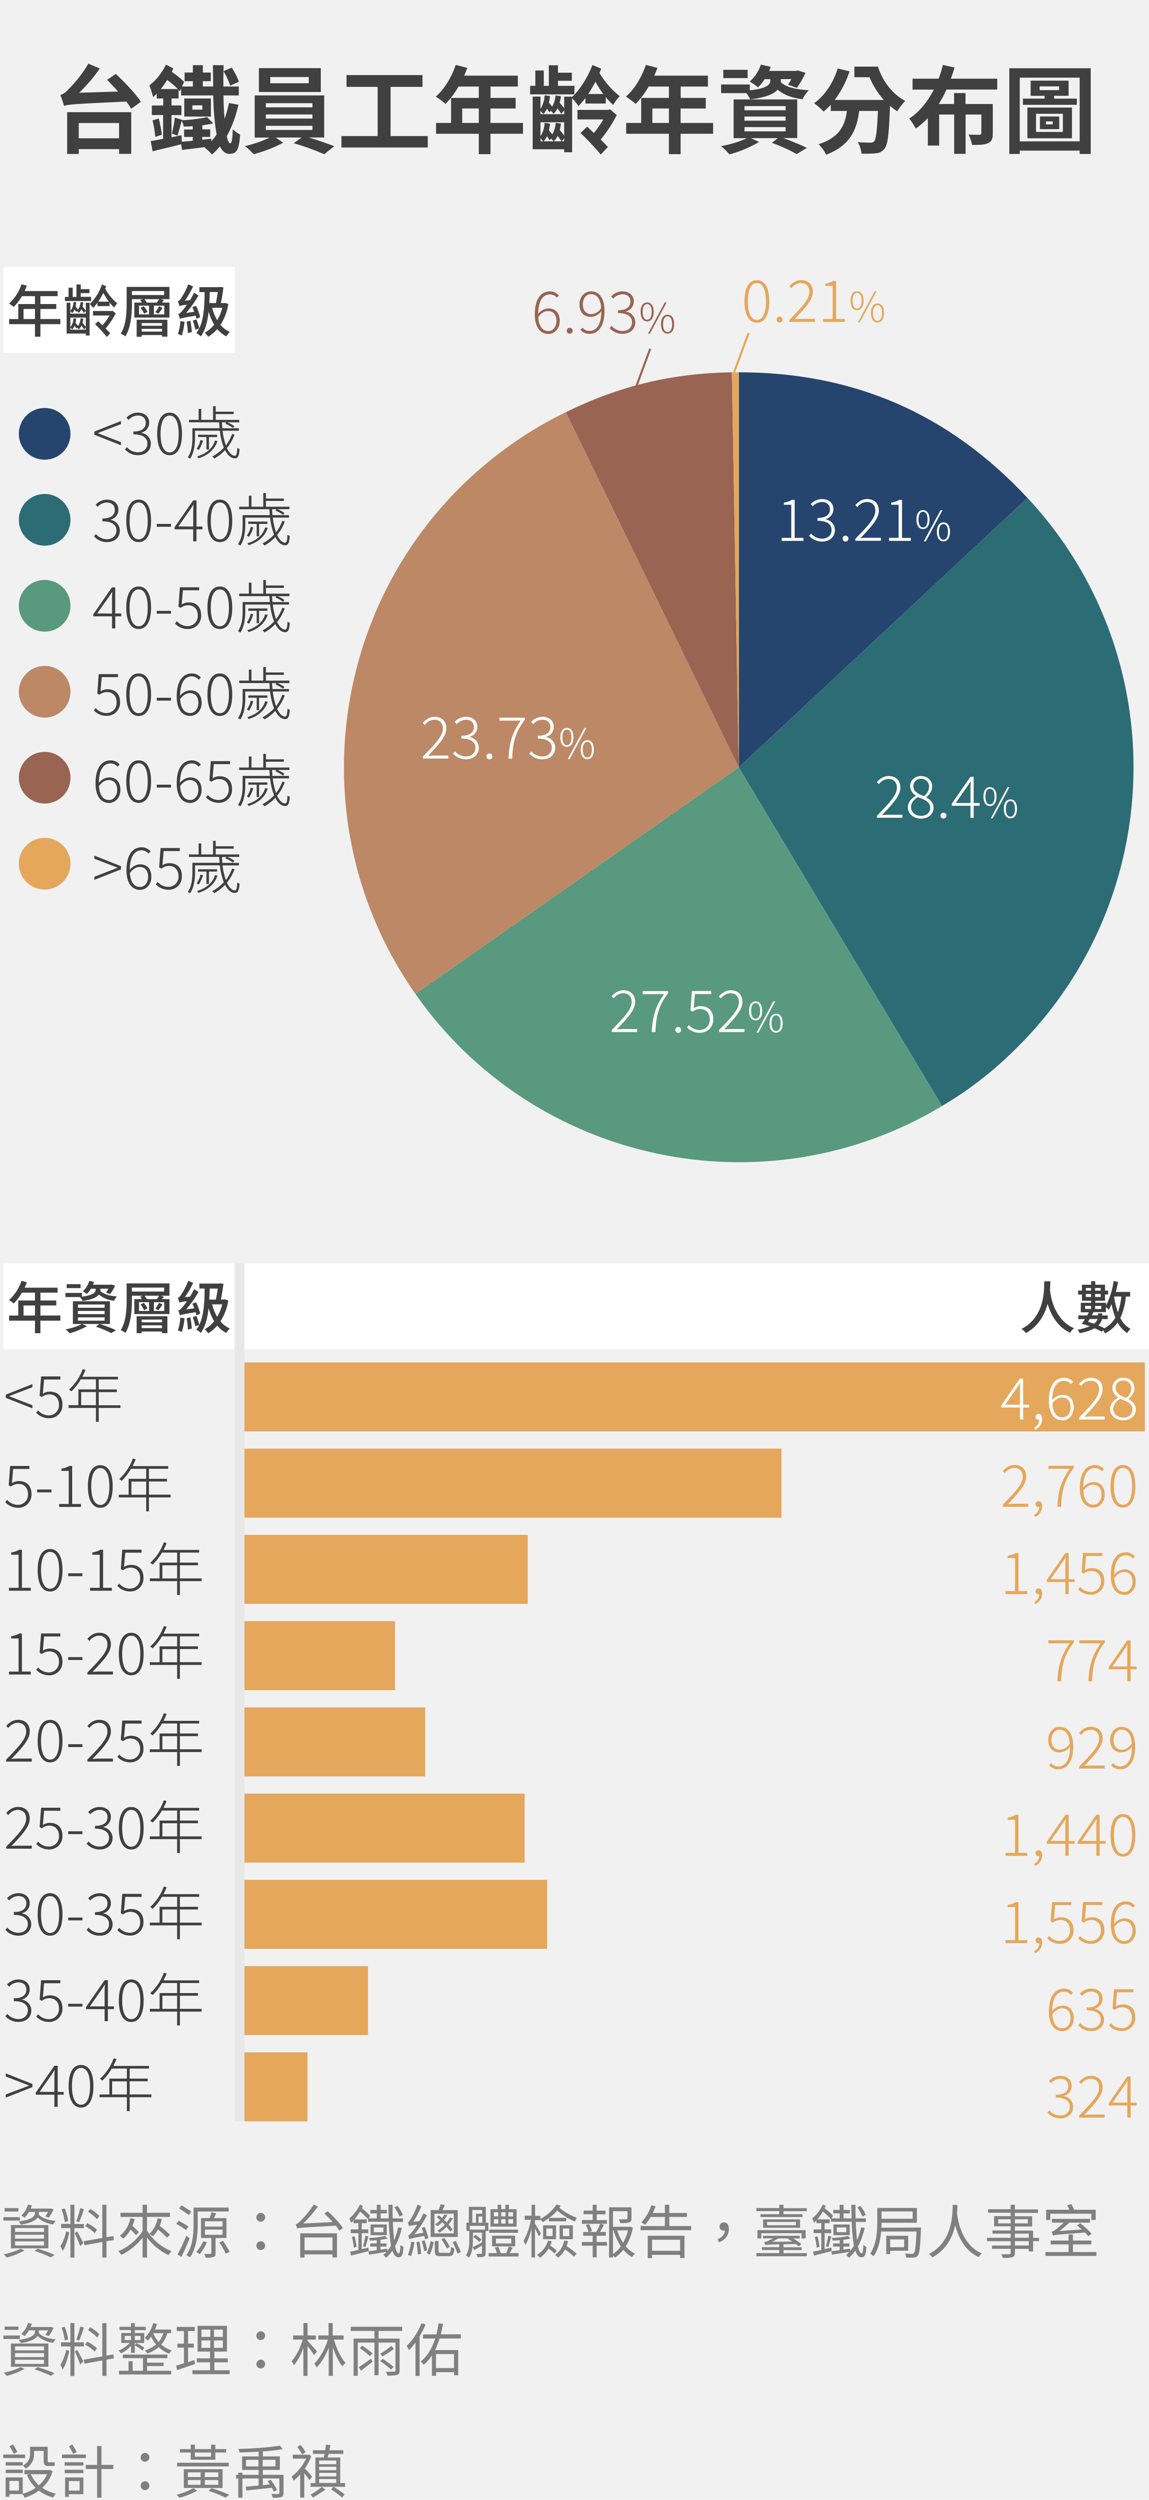
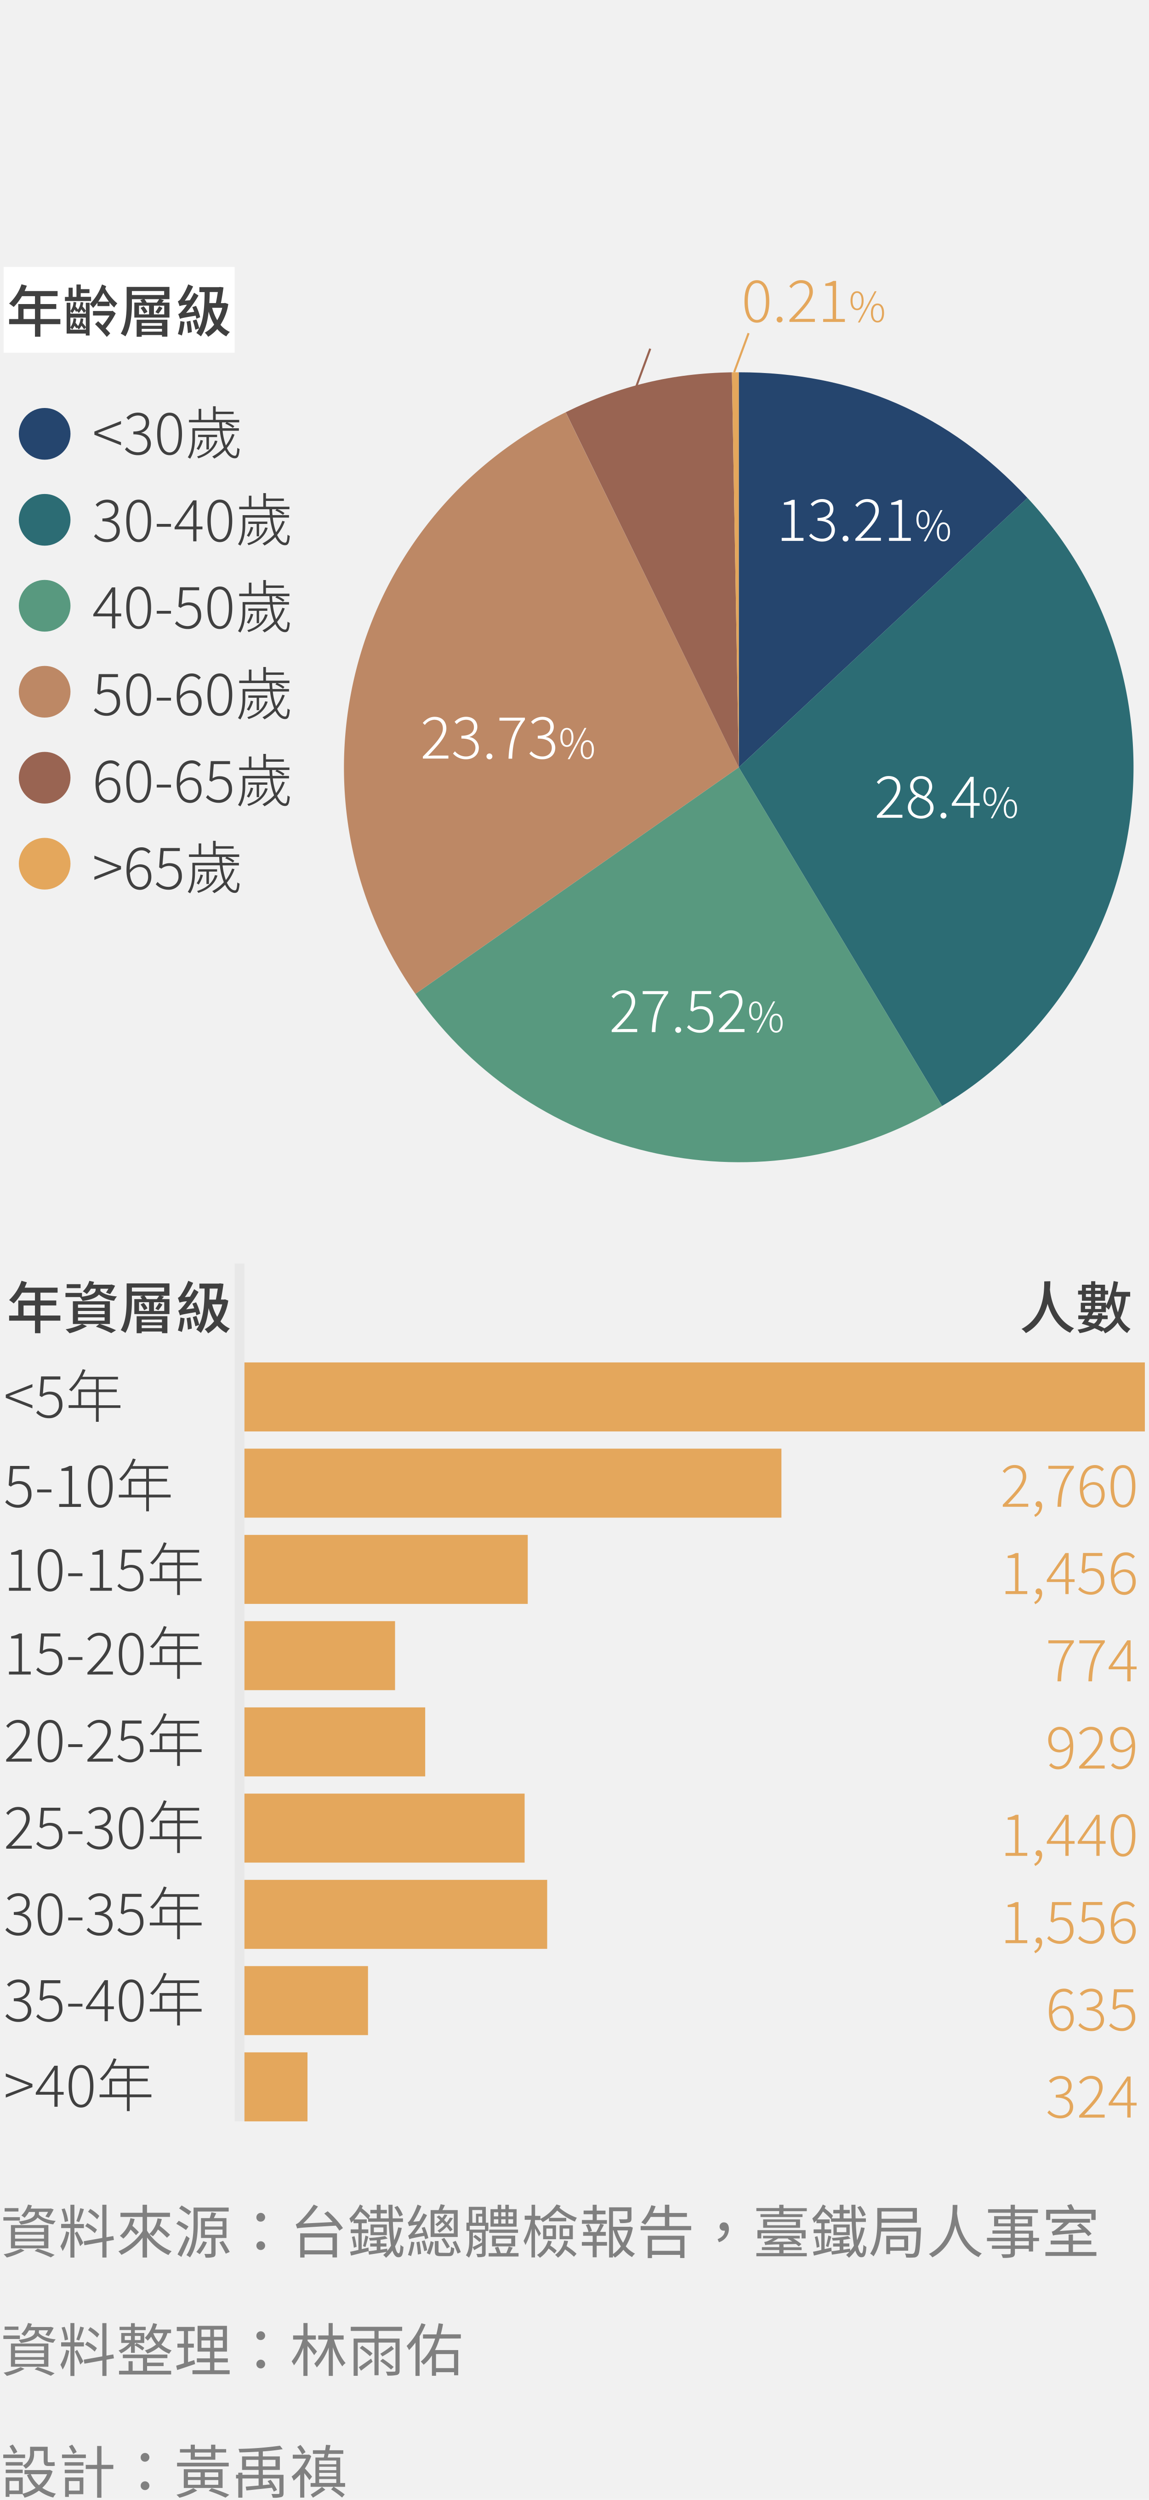
<svg xmlns="http://www.w3.org/2000/svg" viewBox="0 0 556 1208.65">
  <defs>
    <style>.cls-2{fill:#404040}.cls-3{fill:gray}.cls-17{fill:#996452}.cls-12{fill:#e4a75c}.cls-11{fill:#fff}</style>
  </defs>
  <path fill="#f1f1f1" d="M-47-64h7200v9165.79H-47z" id="bg_f1f1f1" />
  <g id="範例參考">
-     <path class="cls-2" d="M56.05 35.75c4.24 4 9.71 9.61 12.1 13.48l-4.64 3.35a40.68 40.68 0 0 0-2.4-3.49C36.69 50.28 33.42 50.38 31 51.2a43.58 43.58 0 0 0-1.81-5.2A9.46 9.46 0 0 0 33 43.29a61.15 61.15 0 0 0 9.76-12.51l5.52 2.34a75.06 75.06 0 0 1-10 11.73l18.86-.59c-1.79-2-3.63-4-5.34-5.66zM32.5 54.24h31v20.15h-5.88v-2.3H38.11v2.35H32.5zm5.61 5.24v7.37h19.51v-7.37zM115.35 50.65a55.44 55.44 0 0 1-5.61 15.18c.46 2.26 1.05 3.45 1.7 3.45s1.06-1.79 1.19-6.85a13.15 13.15 0 0 0 3.55 2.62c-.51 7.91-1.84 9.29-5.25 9.34-1.88 0-3.4-1.29-4.51-3.68a33.62 33.62 0 0 1-3.81 4 31.81 31.81 0 0 0-3.55-3.36l.28-.23-11.27 1.38-.37-2.76c-4.83 1.25-9.94 2.44-13.85 3.41l-.92-4.92c1.7-.28 3.73-.69 6-1.11v-11.5h-5.45V51H79v-3.38h-3.17v-2.31c-.6.56-1.15 1.16-1.75 1.66a41.32 41.32 0 0 0-1.79-5.66 28.76 28.76 0 0 0 8-10.07l3.59 1.84c-.23.55-.51 1.1-.79 1.65a39.84 39.84 0 0 1 6 4.88l-1 2.21h5.24v-2.58h-4v-4.18h4v-3.55h4.83v3.55H102v4.18h-3.86v2.58h5c0-3.22-.09-6.67-.09-10.31h5.15c-.09 3.73-.14 7.13-.09 10.31h7.45v4.32h-7.4c0 4.37.23 8.1.5 11.27a48 48 0 0 0 2.12-7.59zM76.8 57.28a55.88 55.88 0 0 1 1.51 7.86l-3.17 1.06a54.61 54.61 0 0 0-1.33-8zm9.29-14.22a50.07 50.07 0 0 0-5.2-4.42 45 45 0 0 1-3.08 4.42zm16.19 25.3a29.72 29.72 0 0 0 2.53-3.31 124.32 124.32 0 0 1-1.61-18.91H87.65v-3.36l-.59 1.34a5.14 5.14 0 0 1-.65-.74v4.24H83V51h4.79v4.65H83v10.74c1.61-.33 3.22-.69 4.83-1L88 68.5c1.56-.09 3.31-.27 5.29-.46V66.2h-4.21v-3.59h4.19V61c-1.52.14-3 .19-4.33.19a12.82 12.82 0 0 0-1-2.81c-.74 2.58-1.48 5.38-2 7.22l-2.76-1a63.17 63.17 0 0 0 1.43-7.73l3.49 1.06v.18a69.21 69.21 0 0 0 12.14-1.47l2.9 3a46.67 46.67 0 0 1-5.24.92v2h3.82v3.64h-3.85v1.34l4.37-.46zM89.17 47.62h12.88v8.74H89.17zM93.08 53h4.83v-2.07h-4.83zm18.31-11.59a32.42 32.42 0 0 0-3.26-7l4-1.7a33.21 33.21 0 0 1 3.5 6.81zM149.39 66.48c4.32 1.29 9.15 2.94 12.33 4.23l-4.83 3.86a122.81 122.81 0 0 0-14.77-5.33l3.88-2.76h-12.58L137 69a61.46 61.46 0 0 1-14.27 5.52 47 47 0 0 0-4.14-3.91 55.86 55.86 0 0 0 11.87-4.09h-7.22V46.14h33.63v20.34zm5.84-22h-29.95V32.94h29.95zm-26.59 7.41h22.54v-2h-22.54zm0 5.43h22.54v-1.98h-22.54zm0 5.52h22.54v-2h-22.54zm20.75-25.58H130.8v3h18.59zM207 65.79v5.52h-41.79v-5.52h17.53V42h-15.05v-5.7h36.76V42H189v23.79zM253.07 64.68h-15.73v9.85h-5.66v-9.85H211v-5.24h7.27v-12.1h13.43v-5.48h-9.84a41.47 41.47 0 0 1-6.26 8.38 42.66 42.66 0 0 0-4.74-3.54c4.14-3.5 7.68-9.39 9.66-15.32l5.57 1.42a29.7 29.7 0 0 1-1.52 3.77h26v5.29h-13.2v5.48h12.14v5.11h-12.17v7h15.73zm-21.39-5.24v-7h-8v7zM277.91 45.64h-21.39V41.5h2.53v-7.41h4.09v7.41h2.44v-9.94H270v3.59h6.72v3.91H270v2.44h8zm13-12.47c-.27.74-.55 1.38-.82 2.12a41 41 0 0 0 9.8 11.22 21.29 21.29 0 0 0-3.18 4.23 31.71 31.71 0 0 1-3.59-3.81v3.12h-9.84v-2.66a51 51 0 0 1-3.36 3.91 28.65 28.65 0 0 0-3.08-3.82v26.13H273v-1.43h-15.24V46.7h3.77v5.88a12.73 12.73 0 0 0 2-6.48l2.62.32c-.13 1.15-.32 2.25-.5 3.27.55.59 1.1 1.28 1.56 1.88a13.58 13.58 0 0 0 1.61-5.43l2.62.37a21.31 21.31 0 0 1-.64 3.18 28.8 28.8 0 0 1 2.2 2.66v-5.61h3.82v.19c4.14-3.87 7.82-10.08 9.84-15.51zm-25.1 21.16a20.69 20.69 0 0 0-1.15-1.75 10.2 10.2 0 0 1-1.75 2.58 11.6 11.6 0 0 0-1.38-1.56v1.61H273v-1.89l-1.38 1.75c-.46-.74-1.15-1.75-1.84-2.67a9.16 9.16 0 0 1-1.9 2.6 17 17 0 0 0-1.33-1.47zm7.19 4.79h-11.47v6.76a12.61 12.61 0 0 0 2-6.49l2.62.37a21.85 21.85 0 0 1-.55 3.22c.6.69 1.2 1.38 1.66 2a13.28 13.28 0 0 0 1.65-5.57l2.53.32a22 22 0 0 1-.59 3.13 34.24 34.24 0 0 1 2.15 2.7zm-11.46 9.2h1.29a15.23 15.23 0 0 0-1.29-1.43zm4.47-.51c-.33-.5-.83-1.24-1.34-1.93a9.57 9.57 0 0 1-1.61 2.44h4.83a13 13 0 0 0-1.2-1.32zm5.7.51c-.46-.74-1.2-1.7-1.84-2.62a10.92 10.92 0 0 1-1.87 2.62zm1.29 0v-1.47l-1.15 1.47zm25.44-12.7a62.31 62.31 0 0 1-7.78 11.82c1.34 1.34 2.58 2.58 3.5 3.64l-3.45 3.63a128.49 128.49 0 0 0-9.8-10.39l3.22-3.09c.92.88 2.07 2 3.27 3.09a54.22 54.22 0 0 0 4.55-6.58h-12.52v-4.6h14.95l.74-.33zm-6.49-10.17a48.9 48.9 0 0 1-3.82-5.93 56.62 56.62 0 0 1-3.54 5.93zM345.07 64.68h-15.73v9.85h-5.66v-9.85H303v-5.24h7.27v-12.1h13.43v-5.48h-9.84a41.47 41.47 0 0 1-6.26 8.38 42.66 42.66 0 0 0-4.74-3.54c4.14-3.5 7.68-9.39 9.66-15.32l5.57 1.42a29.7 29.7 0 0 1-1.52 3.77h26v5.29h-13.2v5.48h12.14v5.11h-12.17v7h15.73zm-21.39-5.24v-7h-8v7zM377.78 39.7c2.48 2.44 7.36 3.59 13.57 3.91a18.14 18.14 0 0 0-3 4.37c-5.15-.64-9.15-2.11-12.05-4.64-1.75 2-5.57 3.82-13.3 4.69a15.14 15.14 0 0 0-1.84-3h-12.23v-4.18h13.9v2.81c8.78-.92 9.93-3 9.93-4.69v-.69H370a20.12 20.12 0 0 1-3.22 3.95 25.66 25.66 0 0 0-4-2.8 18.56 18.56 0 0 0 5.39-8.19l4.78 1.06c-.23.69-.51 1.38-.78 2h13.06l.83-.23 3.73 1.15a40.67 40.67 0 0 1-4.23 7.27l-4.24-1.57a25.22 25.22 0 0 0 1.61-2.66h-5.1v1.44zM379 66.75c4.23 1.57 8.74 3.41 11.45 4.74l-4.92 3a83.35 83.35 0 0 0-12-5.43l2.81-2.26h-13l4 1.84a59.18 59.18 0 0 1-14.36 6 37.39 37.39 0 0 0-4.05-4 52.51 52.51 0 0 0 12.56-3.82H355V48.08h30.78v18.67zm-17.25-29H350v-4h11.78zm-1.52 15.55h19.92v-2h-19.9zm0 5.06h19.92v-2h-19.9zm0 5.15h19.92v-2.05h-19.9zM424.84 32.2c2.11 6.72 6.8 13.25 13.2 16.57a31 31 0 0 0-3.87 5.06 34 34 0 0 1-3.49-2.67c-.51 13.57-1.06 18.84-2.68 20.75a5.47 5.47 0 0 1-4.19 2.2 46.16 46.16 0 0 1-6.94.14 13.2 13.2 0 0 0-1.8-5.52c2.53.19 4.92.23 6.08.23a2.1 2.1 0 0 0 1.84-.64c.92-1 1.42-5.11 1.84-14.68h-9.07c-1.15 8.84-4.14 16.7-16 21.16a18.4 18.4 0 0 0-3.64-5.06c10.4-3.35 12.79-9.43 13.71-16.1H402v-3a34.46 34.46 0 0 1-3.45 3.31 36.09 36.09 0 0 0-4.6-4.05c5.2-3.73 9.29-9.89 11.41-16.79l5.75 1.38a47.92 47.92 0 0 1-7.23 13.85h23.83a38.32 38.32 0 0 1-6.94-11h-7.32V32.2zM458 43.29a56.5 56.5 0 0 1-3.72 7h7.4V45h5.53v5.29h13.2V64.5c0 2.53-.51 3.91-2.35 4.74s-4.23.83-7.68.83a19.23 19.23 0 0 0-1.7-5c2.11.09 4.55.09 5.2.09s1-.18 1-.78v-9h-7.63v19h-5.53v-19h-7.26v15h-5.48V57.09a38.23 38.23 0 0 1-5.84 5.06 36.17 36.17 0 0 0-3.14-4.83c5.1-3.31 9-8.42 11.87-14h-10.29v-5.27h12.6a47.15 47.15 0 0 0 2.07-6.67l5.66 1.28c-.55 1.8-1.15 3.59-1.79 5.39h22.45v5.24zM527.79 33v41.44h-5.34v-1.61h-29v1.61h-5.05V33zm-5.34 35.33V37.54h-29v30.82zm-1.38-20.65v3H495v-3h10.49v-1.35h-6.76V39h18.35v7.32h-7v1.38zM497.15 52h21.57v14.85h-21.57zm4.18 11.78h13V55h-13zm1.75-20.2h9.43v-1.81h-9.43zm.14 12.75h9.34v6.12h-9.34zm2.9 3.81h3.31V58.7h-3.31z" />
    <path class="cls-3" d="M9.63 1073.65h-8V1072h8zm2.21 14.45a38 38 0 0 1-8.54 3.41 13.38 13.38 0 0 0-1.54-1.57 33 33 0 0 0 8.21-2.68zm-2.91-18.85H2.24v-1.62h6.69zm-3.64 6.58h18.12v11.23H5.29zm2 3.31h14v-1.91h-14zm0 3.24h14v-1.9h-14zm0 3.31h14v-2h-14zm6.71-16.21a14.41 14.41 0 0 1-2.1 2.8 9.42 9.42 0 0 0-1.57-1.07 12 12 0 0 0 3.22-5.32l1.87.42c-.16.53-.39 1-.58 1.54h9.38l.33-.08 1.4.47a26.15 26.15 0 0 1-2.35 4l-1.65-.59a15.93 15.93 0 0 0 1.31-2.21h-4.42v.36a6.25 6.25 0 0 1-.08.92c1.48 1.68 4.53 2.78 8.2 3.08a7.77 7.77 0 0 0-1.17 1.66 13.48 13.48 0 0 1-7.62-3.28c-.92 1.37-3.14 2.66-8.06 3.42a6.91 6.91 0 0 0-1.11-1.5c7.25-1 7.92-2.89 7.92-4.34v-.28zm4.2 17.75a77.94 77.94 0 0 1 8.23 3l-1.82 1.21a66.82 66.82 0 0 0-7.84-3.11zM33.51 1079.36c-.58 3.11-1.76 7-3.22 9a12.91 12.91 0 0 0-1.06-2.29 21.23 21.23 0 0 0 2.77-7.23zm2.5-2.1v14.28h-1.94v-14.28h-4.48v-2h4.48V1066H36v9.32h4.6v2zm-4.68-2.94a27.27 27.27 0 0 0-1.54-6.19l1.51-.36a25.21 25.21 0 0 1 1.7 6.13zm6 4.59c.54.81 2.55 4.62 3 5.57l-1.55 1.52c-.51-1.54-2.05-5.09-2.63-6.3zm3.28-10.81a55.78 55.78 0 0 1-2.3 6.28l-1.37-.45a47.24 47.24 0 0 0 1.88-6.27zm10.92 15.54v7.87h-2V1084l-8.68 1.57-.34-1.94 9-1.59V1066h2v15.7l3.3-.58.31 1.9zm-5.66-3.92a21.22 21.22 0 0 0-4.64-3.36l1-1.45a22.16 22.16 0 0 1 4.7 3.13zM47 1073a22.72 22.72 0 0 0-4.4-3.61l1.07-1.4a21.44 21.44 0 0 1 4.39 3.41zM71.15 1078.52a24.92 24.92 0 0 0 11.92 9.94 8.11 8.11 0 0 0-1.54 1.85 27.38 27.38 0 0 1-10.38-8.49v9.69H69v-9.6a29.21 29.21 0 0 1-10.25 8.31 9.44 9.44 0 0 0-1.46-1.73 27 27 0 0 0 11.71-9.77v-6.84H58.29v-2H69V1066h2.13v3.86h11.13v2H71.15zm-6-5.63a22.93 22.93 0 0 1-1.09 3.31 34.94 34.94 0 0 1 3.16 3.08l-1.42 1.42a36 36 0 0 0-2.61-2.71 14.74 14.74 0 0 1-3.53 4.39A13.17 13.17 0 0 0 58 1081a14.26 14.26 0 0 0 5.1-8.51zm13.13 0a19.6 19.6 0 0 1-1 3.31 57.18 57.18 0 0 1 5 4.31l-1.48 1.43a47.53 47.53 0 0 0-4.37-4 13.15 13.15 0 0 1-2.46 3.31 11 11 0 0 0-1.74-1.12 13.29 13.29 0 0 0 4-7.56zM90 1078.21a45.83 45.83 0 0 0-4.71-3l1.21-1.46c1.51.84 3.64 2 4.73 2.77zm1.76 4c-1.15 2.94-2.71 6.38-4 9L85.9 1090a88.1 88.1 0 0 0 4.26-9zm-.45-11.26c-1.06-.84-3.13-2.21-4.64-3.19l1.2-1.43a55.2 55.2 0 0 1 4.68 3zm4.39 4.05c0 4.88-.47 11.79-3.78 16.47a5.94 5.94 0 0 0-1.71-1.09c3.17-4.48 3.45-10.78 3.45-15.38v-7.64h17v1.9h-15zm4.45 9.16a28 28 0 0 1-3.52 5.74 16.71 16.71 0 0 0-1.63-1.1 19.26 19.26 0 0 0 3.33-5.18zm4.15-2.07v7.31c0 1-.17 1.56-1 1.87a11.13 11.13 0 0 1-3.81.28 7.82 7.82 0 0 0-.59-1.79c1.34.06 2.58 0 2.88 0s.48-.11.48-.42v-7.28h-5v-9.61h4.23c.3-.89.64-2 .81-2.82l2.32.47c-.39.81-.78 1.63-1.15 2.35h6.11v9.61zm-5.13-5.57h8.52V1074h-8.52zm0 4h8.52V1078h-8.52zm8.8 2.94c1.09 1.71 2.49 4 3.19 5.35l-1.91.84a53.43 53.43 0 0 0-3.08-5.49zM124.07 1072.05a2.11 2.11 0 1 1 2.1 2.1 2 2 0 0 1-2.1-2.1zm0 13.72a2.11 2.11 0 1 1 2.1 2.1 2.07 2.07 0 0 1-2.1-2.1zM158.56 1069.14a44.7 44.7 0 0 1 7.39 8.12l-1.76 1.26a19.69 19.69 0 0 0-1.71-2.41c-16 .9-17.61 1-18.7 1.35a17.32 17.32 0 0 0-.67-2 5.42 5.42 0 0 0 2.26-1.65 46.08 46.08 0 0 0 6.44-7.9l2.05.93a61.34 61.34 0 0 1-7.17 8.23l14.28-.7a52.86 52.86 0 0 0-4.06-4.12zm-13.3 10.67h17.81v11.65h-2.18V1090h-13.53v1.51h-2.1zm2.1 2v6.19h13.53v-6.18zM194.43 1077.2a34.53 34.53 0 0 1-3.25 8.91c.51 2.27 1.09 3.36 1.74 3.36.47 0 .75-.93.87-4.09a5.29 5.29 0 0 0 1.45 1c-.25 4.23-.89 5-2.49 5-1.23 0-2.16-1.09-2.86-3.22a18.94 18.94 0 0 1-3.08 3.47 8.72 8.72 0 0 0-1.37-1.34 16.48 16.48 0 0 0 1.6-1.52c-3 .51-6.13 1-8.49 1.35l-.25-1.63c1.12-.14 2.52-.33 4-.56v-1.73h-3.16v-1.49h3.16v-1.59c-1.12.11-2.26.17-3.36.19a3.8 3.8 0 0 0-.44-1.26 48.61 48.61 0 0 0 7.84-.92l1.26 1.18a26.5 26.5 0 0 1-3.48.61v1.79H187v1.49h-2.89v1.51l3.28-.5v1.09a15.58 15.58 0 0 0 1.82-2.52 85.64 85.64 0 0 1-1.07-11.59h-10V1073a33.12 33.12 0 0 0-3.92-3.73 26.15 26.15 0 0 1-2.75 3.81h6v1.82h-2.44v3h3.19v1.82h-3.19v7.72c1.06-.22 2.16-.47 3.28-.75l.11 1.71-8.57 2.18-.42-1.88c1.06-.19 2.49-.5 4-.86v-8.12h-3.72v-1.82h3.72v-3h-2.35v-1.34a14.34 14.34 0 0 1-1.17 1.17 16 16 0 0 0-.84-2.12 19.35 19.35 0 0 0 5.09-6.75l1.43.73c-.17.36-.34.75-.53 1.14a28.74 28.74 0 0 1 4 3.56l-.64 1.29h3.89v-2.41h-3.08v-1.68h3.08V1066h1.88v2.49h3v1.68h-3v2.41h3.92c-.06-2-.11-4.23-.14-6.58h2c0 2.38 0 4.59.05 6.58H195v1.71h-4.9c.14 3.58.37 6.52.65 8.84a34.68 34.68 0 0 0 1.93-6.21zm-22.88 4a31.56 31.56 0 0 1 1 5.12l-1.34.45a35.86 35.86 0 0 0-.92-5.21zm4.12 4.79a46.36 46.36 0 0 0 1.15-5.1l1.43.51c-.48 1.7-1 3.78-1.43 5.06zm11.51-5.29h-7.87v-5.16h7.87zm-1.65-3.73h-4.62v2.3h4.62zm7.78-5.26a20.87 20.87 0 0 0-2.46-4.48l1.51-.67a17.92 17.92 0 0 1 2.57 4.34zM205.69 1082.64c-.09-.48-.2-1-.37-1.6-5.88 1.12-6.69 1.32-7.22 1.65a11.89 11.89 0 0 0-.62-1.82c.56-.14 1.21-.87 2-1.87a31.25 31.25 0 0 0 2.35-3.34c-2.94.37-3.53.51-3.89.7a18.63 18.63 0 0 0-.64-1.84c.44-.12.92-.7 1.42-1.54a35.7 35.7 0 0 0 3.31-7.06l1.87.76a42 42 0 0 1-3.92 7.53l2.92-.28a37.7 37.7 0 0 0 2-3.78l1.74.87a53.52 53.52 0 0 1-6.08 9.24l4.32-.73c-.26-.81-.54-1.65-.84-2.38l1.48-.42a33.66 33.66 0 0 1 1.76 5.37zm-5.16 1.48a34.7 34.7 0 0 1-1.62 6.72 7.07 7.07 0 0 0-1.51-.56 26.53 26.53 0 0 0 1.57-6.44zm2.47-.34c.33 1.91.67 4.32.78 5.94l-1.57.34a46.7 46.7 0 0 0-.7-5.94zm2.49-.58a31.84 31.84 0 0 1 1.23 4.78l-1.43.45a49.31 49.31 0 0 0-1.2-4.84zm1 6.16a24.12 24.12 0 0 0 1.9-5.77l1.48.53a26.76 26.76 0 0 1-1.87 6zm15-7.79h-13.1v-13h3.83a24.86 24.86 0 0 0 1-2.83l2.07.42c-.39.84-.81 1.71-1.2 2.41h7.39zm-1.9-11.23h-9.35v9.5h9.35zm-2.49 18.93c.86 0 1-.33 1.14-2.91a5 5 0 0 0 1.57.67c-.19 3-.7 3.81-2.55 3.81h-4c-2.27 0-2.85-.48-2.85-2.3v-5h1.79v4.93c0 .64.17.75 1.23.75zm.72-10.36a27.16 27.16 0 0 0-1.7-2.27 18.91 18.91 0 0 1-3.5 2.89 3.34 3.34 0 0 0-.93-1 18.27 18.27 0 0 0 3.53-2.86 15.75 15.75 0 0 0-1.2-1.26 16.59 16.59 0 0 1-2.44 2 4.42 4.42 0 0 0-1-.93 14.28 14.28 0 0 0 2.43-2 16.49 16.49 0 0 0-1.73-1.57l1.15-.76c.5.4 1 .84 1.48 1.26a10.35 10.35 0 0 0 1.15-1.73l1.43.25a16.74 16.74 0 0 1-1.6 2.41c.42.39.84.81 1.26 1.23a15.14 15.14 0 0 0 1.54-2.35l1.46.22a18.54 18.54 0 0 1-2.13 3.11 18.64 18.64 0 0 1 2 2.44zm-1.56 8.23a48 48 0 0 0-2.64-4.48l1.38-.64a40.84 40.84 0 0 1 2.68 4.28zm4.25-3.69c.9 1.76 1.93 4 2.47 5.43l-1.57.73a52.25 52.25 0 0 0-2.38-5.55zM235.11 1074.68h1.21v4H235v10.72c0 .9-.17 1.35-.78 1.65a9.25 9.25 0 0 1-3.14.28 7.38 7.38 0 0 0-.59-1.59h2.35c.28 0 .4-.12.4-.4v-3.66c-1.32.81-2.58 1.59-3.76 2.26l-.78-1.48c1.2-.5 2.83-1.34 4.54-2.24v-4.73h-4.4v3.75c0 2.55-.28 6-1.93 8.34a6.67 6.67 0 0 0-1.46-1.12c1.46-2.12 1.63-5 1.63-7.22v-4.59h-1.38v-4h1.15V1067h8.23zm-.44 1.52h-7.34v1.8h7.34zm-6.08-1.52h1.74v-4.34h3v-1.79h-4.79zM232 1084a24.74 24.74 0 0 0-3-2.47l1-1a20.11 20.11 0 0 1 3 2.27zm1.37-9.33v-3h-1.82v3zm17.55 14.68v1.65h-14.46v-1.62h4a20.37 20.37 0 0 0-1-2.64l1.63-.47a32.9 32.9 0 0 1 1.2 3.11H245c.42-1 .92-2.3 1.2-3.2l1.91.56c-.48.87-1 1.85-1.4 2.64zm-.25-9.78h-13.93V1078h13.94zm-.7-3h-12.62v-8.43h3.48V1066h1.7v2.13h2V1066h1.71v2.13H250zm-11.87 9.55v-5.18h11.2v5.18zm.87-14.51h2.15v-2H239zm0 3.48h2.15V1073H239zm1 9.63h7.42v-2.35H240zm4.67-13.11v-2h-2.1v2zm-2.1 1.4v2.08h2.1V1073zm5.77-3.38H246v2h2.27zm0 3.38H246v2.08h2.27zM260.76 1081.29c-.33-.87-1.17-2.52-1.87-3.83v14h-1.71v-13.89a32.33 32.33 0 0 1-2.91 7.9 13.43 13.43 0 0 0-.93-2 33.26 33.26 0 0 0 3.56-10.2h-3v-2h3.33V1066h1.71v5.37h2.57v1.46a20.76 20.76 0 0 0 7.79-7l2 .64c-.19.31-.39.65-.61 1a27.74 27.74 0 0 0 8.45 4.81 9.6 9.6 0 0 0-.92 1.88 34.54 34.54 0 0 1-8.6-5.38 23.14 23.14 0 0 1-3.81 3.56H274v1.68h-8.34v-1.63a24.52 24.52 0 0 1-3 2 8.57 8.57 0 0 0-1.23-1.28v.3h-2.57v1.8c.7 1 2.43 3.92 2.88 4.64zm6.27 2.38a15.5 15.5 0 0 1-.78 2.07 21.09 21.09 0 0 1 3.16 2.44l-1.12 1.4a19.06 19.06 0 0 0-2.85-2.41 14.48 14.48 0 0 1-4.17 4.45 11.75 11.75 0 0 0-1.43-1.37 11.9 11.9 0 0 0 5.35-6.94zm-4.22-7.73h6.24v6.72h-6.24zm1.59 5.21h3v-3.67h-3zm10.47 2.38a17.26 17.26 0 0 1-.72 2.47 32.67 32.67 0 0 1 4.84 3.69l-1.26 1.43a32.56 32.56 0 0 0-4.31-3.53 11.09 11.09 0 0 1-3.42 4 9.13 9.13 0 0 0-1.4-1.37 10.32 10.32 0 0 0 4.37-6.89zm-4.08-7.59h6.41v6.72h-6.41zm1.62 5.21h3.08v-3.67h-3.08zM288.73 1084h5v1.79h-5v5.6h-1.93v-5.6h-5.23V1084h5.23v-3h-4.62v-1.82h2.61a12.69 12.69 0 0 0-1.32-3.41l1.54-.42a11.67 11.67 0 0 1 1.43 3.33l-1.4.5h3.47a29.77 29.77 0 0 0 1.93-4l1.79.48c-.58 1.15-1.26 2.41-1.87 3.47h2.8v1.87h-4.43zm4.93-8.8h-12.07v-1.82h5.21v-2.8h-4.39v-1.79h4.39V1066h1.93v2.83H293v1.79h-4.23v2.8h4.93zm12.57 1.82a25.93 25.93 0 0 1-3.41 9.08 14 14 0 0 0 4.45 3.52 8.54 8.54 0 0 0-1.43 1.68 15.61 15.61 0 0 1-4.2-3.55 17 17 0 0 1-4.09 3.81 5.17 5.17 0 0 0-.92-1v.92h-1.9v-24.24h10.83v5.37c0 1.07-.19 1.6-1.06 1.91a15.85 15.85 0 0 1-4.4.33 6.46 6.46 0 0 0-.64-1.85c1.73.06 3.19.06 3.61 0s.56-.11.56-.45v-3.44h-7v7.53h7.95l.34-.08zm-9.6 12.8a15.73 15.73 0 0 0 3.81-3.7 27.89 27.89 0 0 1-3.56-7.75h-.25zm2-11.45a24.54 24.54 0 0 0 2.86 6 21.93 21.93 0 0 0 2.41-6zM334.46 1076.28v2H310v-2h11.73v-4.4h-6.86a23 23 0 0 1-2.66 3.76c-.42-.28-1.35-.84-1.88-1.12a21.64 21.64 0 0 0 4.85-8.29l2.07.47a33.82 33.82 0 0 1-1.37 3.28h5.85v-4h2.15v4h8.52v1.9h-8.52v4.4zm-21 4.7h17.75v10.76h-2.1v-1.52H315.5v1.57h-2.07zm2.07 1.94v5.34h13.58v-5.34zM347.25 1082.64c2.16-.9 3.39-2.22 3.53-4.12a2.53 2.53 0 0 1-.47 0 1.92 1.92 0 0 1-2.1-2 2 2 0 0 1 2.12-2c1.54 0 2.38 1.26 2.38 3.22a6.67 6.67 0 0 1-4.84 6.36zM377.07 1069.06H366v-1.46h11.08v-1.6h2.05v1.65h11.27v1.46h-11.28v1.45h9.21v1.37H368v-1.37h9zm13.33 20.3v1.54H366v-1.54h11.08v-1.49h-8.4v-1.37h8.4v-1.37c-5.46.14-6.24.19-6.8.36a14.27 14.27 0 0 0-.48-1.51 5.32 5.32 0 0 0 1.52-.36 21.28 21.28 0 0 0 2.74-1.38h-4.82V1081H387v1.28h-3.2a28.19 28.19 0 0 1 4 2.75l-1.29 1.09a15.74 15.74 0 0 0-1.37-1.15l-6 .14v1.43h8.76v1.37h-8.76v1.49zm-2.52-7.09v-2.52h-19.49v2.52h-1.87v-4h23.32v4zm-.73-9.21v4.06h-17.86v-4.06zm-2 1.23h-13.93v1.6h13.89zm-8.6 8a21.56 21.56 0 0 1-2.94 1.63l9.78-.14c-.73-.48-1.49-.9-2.16-1.26l.25-.23zM418.43 1077.2a34.53 34.53 0 0 1-3.25 8.91c.51 2.27 1.09 3.36 1.74 3.36.47 0 .75-.93.87-4.09a5.29 5.29 0 0 0 1.45 1c-.25 4.23-.89 5-2.49 5-1.23 0-2.16-1.09-2.86-3.22a18.94 18.94 0 0 1-3.08 3.47 8.72 8.72 0 0 0-1.37-1.34 16.48 16.48 0 0 0 1.6-1.52c-3.05.51-6.13 1-8.49 1.35l-.25-1.63c1.12-.14 2.52-.33 4-.56v-1.73h-3.16v-1.49h3.16v-1.59c-1.12.11-2.26.17-3.36.19a3.8 3.8 0 0 0-.44-1.26 48.61 48.61 0 0 0 7.84-.92l1.26 1.18a26.5 26.5 0 0 1-3.48.61v1.79H411v1.49h-2.89v1.51l3.28-.5v1.09a15.58 15.58 0 0 0 1.82-2.52 85.64 85.64 0 0 1-1.07-11.59h-10V1073a33.12 33.12 0 0 0-3.92-3.73 26.15 26.15 0 0 1-2.75 3.81h6v1.82h-2.44v3h3.19v1.82h-3.19v7.72c1.06-.22 2.16-.47 3.28-.75l.11 1.71-8.57 2.18-.42-1.88c1.06-.19 2.49-.5 4-.86v-8.12h-3.72v-1.82h3.72v-3h-2.35v-1.34a14.34 14.34 0 0 1-1.17 1.17 16 16 0 0 0-.84-2.12 19.35 19.35 0 0 0 5.09-6.75l1.43.73c-.17.36-.34.75-.53 1.14a28.74 28.74 0 0 1 4 3.56l-.64 1.29h3.89v-2.41h-3.08v-1.68h3.08V1066h1.88v2.49h3v1.68h-3v2.41h3.92c-.06-2-.11-4.23-.14-6.58h2c0 2.38 0 4.59.05 6.58H419v1.71h-4.9c.14 3.58.37 6.52.65 8.84a34.68 34.68 0 0 0 1.93-6.21zm-22.88 4a31.56 31.56 0 0 1 1 5.12l-1.34.45a35.86 35.86 0 0 0-.92-5.21zm4.12 4.79a46.36 46.36 0 0 0 1.15-5.1l1.43.51c-.48 1.7-1 3.78-1.43 5.06zm11.51-5.29h-7.87v-5.16h7.87zm-1.65-3.73h-4.62v2.3h4.62zm7.78-5.26a20.87 20.87 0 0 0-2.46-4.48l1.51-.67a17.92 17.92 0 0 1 2.57 4.34zM445.65 1077v1c-.37 8.51-.7 11.62-1.54 12.6a2.37 2.37 0 0 1-1.91.9 24.56 24.56 0 0 1-3.72 0 4.5 4.5 0 0 0-.59-1.93c1.49.14 2.83.17 3.36.17a1.15 1.15 0 0 0 1-.4c.61-.64.92-3.3 1.23-10.41h-17.1c-.36 4.06-1.31 8.59-3.67 12a6 6 0 0 0-1.65-1.31c3.14-4.54 3.45-10.9 3.45-15.46v-6.61h19.18v7.14h-17.11c0 .76 0 1.57-.09 2.41zm-19.07-7.76v3.53h15.06v-3.53zm4.17 19v1.62h-1.9V1081h10.61v7.2zm0-5.49v3.78h6.78v-3.78zM463.29 1066.06c0 1-.06 2.41-.2 4.06.42 3.33 2.1 15 12 19.43a6.56 6.56 0 0 0-1.51 1.77c-7-3.28-10-10.2-11.34-15.4-1.29 5.6-4.25 11.87-11.09 15.51a6.09 6.09 0 0 0-1.68-1.63c11.62-5.88 11.46-19.48 11.54-23.74zM502.79 1083.59h-2.88v5h-2.07v-1.26h-6.72v1.94c0 1.28-.39 1.76-1.23 2.07a16.75 16.75 0 0 1-4.65.33 6.9 6.9 0 0 0-.73-1.76c1.68.06 3.36 0 3.84 0s.7-.2.7-.67v-1.94H480v-1.59h9.05v-2.1h-11.46v-1.65h11.46v-2h-8.8v-1.54h8.8v-2h-8v-4.93h8v-1.63h-10.92v-1.7h10.92V1066h2.07v2.24h11.14v1.7h-11.14v1.63h8.34v4.93h-8.34v2h8.79v3.5h2.88zm-13.74-8.59v-2h-6v2zm2.07-2v2h6.27v-2zm0 8.94h6.72v-2h-6.72zm6.72 1.65h-6.72v2.1h6.72zM530.54 1088.85v1.88h-24.67v-1.88h11.23v-3.69h-8.68v-1.85h8.68v-2.94h2.1v2.94h8.88v1.85h-8.88v3.69zm-22.31-15.51h-2v-4.93h11.26a24.09 24.09 0 0 0-1.1-2.15l2-.59a23.28 23.28 0 0 1 1.43 2.74h10.36v4.93h-2.1v-3h-19.85zm18.36 7.87a15.43 15.43 0 0 0-1.59-1.79c-13.27 1-14.59 1.12-15.46 1.48a18.63 18.63 0 0 0-.61-1.9 4.78 4.78 0 0 0 1.9-1 31.41 31.41 0 0 0 3.86-3.36H509v-1.82h18.45v1.82h-10.07a40.68 40.68 0 0 1-4.73 4.06l10.81-.76c-.76-.7-1.54-1.37-2.27-2l1.54-1a39.88 39.88 0 0 1 5.49 5.07zM9.63 1130.9h-8v-1.68h8zm2.21 14.45a38 38 0 0 1-8.54 3.41 12.58 12.58 0 0 0-1.54-1.56 33.38 33.38 0 0 0 8.21-2.69zm-2.91-18.85H2.24v-1.62h6.69zm-3.64 6.58h18.12v11.23H5.29zm2 3.31h14v-1.91h-14zm0 3.25h14v-1.91h-14zm0 3.3h14v-2h-14zm6.71-16.21a14.41 14.41 0 0 1-2.1 2.8 9.42 9.42 0 0 0-1.57-1.07 12 12 0 0 0 3.22-5.32l1.87.42c-.16.54-.39 1-.58 1.54h9.38l.33-.08 1.4.48a26.49 26.49 0 0 1-2.35 4l-1.65-.59a15.93 15.93 0 0 0 1.31-2.21h-4.42v.36a6.49 6.49 0 0 1-.08.93c1.48 1.68 4.53 2.77 8.2 3.08a7.46 7.46 0 0 0-1.17 1.65 13.48 13.48 0 0 1-7.62-3.28c-.92 1.37-3.14 2.66-8.06 3.42a6.91 6.91 0 0 0-1.11-1.51c7.25-1 7.92-2.89 7.92-4.34v-.28zm4.2 17.75a77.94 77.94 0 0 1 8.23 3l-1.82 1.21a66.82 66.82 0 0 0-7.84-3.11zM33.51 1136.61c-.58 3.11-1.76 7-3.22 9.05a13.34 13.34 0 0 0-1.06-2.3 21.17 21.17 0 0 0 2.77-7.22zm2.5-2.1v14.28h-1.94v-14.28h-4.48v-2h4.48v-9.32H36v9.32h4.6v2zm-4.68-2.94a27.27 27.27 0 0 0-1.54-6.19l1.51-.36a25.21 25.21 0 0 1 1.65 6.13zm6 4.59c.54.82 2.55 4.62 3 5.58l-1.48 1.54c-.51-1.54-2.05-5.1-2.63-6.3zm3.28-10.8a55.58 55.58 0 0 1-2.3 6.27l-1.37-.45a47.24 47.24 0 0 0 1.88-6.27zm10.92 15.54v7.86h-2v-7.5l-8.68 1.57-.34-1.93 9-1.6v-16.07h2v15.71l3.3-.59.31 1.9zm-5.7-3.9a20.58 20.58 0 0 0-4.64-3.36l1-1.46a21.8 21.8 0 0 1 4.7 3.14zm1.17-6.8a23.09 23.09 0 0 0-4.4-3.61l1.07-1.4a21.44 21.44 0 0 1 4.39 3.41zM63.39 1134.26a15.93 15.93 0 0 1-4.82 3.58 9.58 9.58 0 0 0-1.2-1.37 14.16 14.16 0 0 0 5.35-3.67h-4.06v-4.8h4.73v-1.43h-5.54V1125h5.54v-1.76h1.85v1.76h5.26v1.6h-5.26v1.4h4.56v4.81h-4.56v1l.78-.95a18.87 18.87 0 0 1 3.81 2.35l-.92 1.23a21.81 21.81 0 0 0-3.67-2.43v3.58h-1.85zm7.78 12h11.65v1.8H57.59v-1.8h4.6v-4.62h2v4.62h5v-6.1h-9.75v-1.74H81v1.74h-9.83v2.18h8v1.66h-8zm-10.8-14.84h3v-2h-3zm4.87-2v2H68v-2zm15.76-1.35a15.16 15.16 0 0 1-2.94 5.52 14.9 14.9 0 0 0 5 2.83 7.21 7.21 0 0 0-1.18 1.59 15.16 15.16 0 0 1-5.09-3.16 17.88 17.88 0 0 1-5.46 3.08 9.64 9.64 0 0 0-1.21-1.49 15.39 15.39 0 0 0 5.43-2.91 15.49 15.49 0 0 1-2.4-3.75 20.3 20.3 0 0 1-1.66 1.93 13.21 13.21 0 0 0-1.4-1.4 15 15 0 0 0 4-7.08l1.9.42a21.06 21.06 0 0 1-1 2.69h7.79v1.73zm-4.23 4.26a11.79 11.79 0 0 0 2.24-4.26h-4.85a14.54 14.54 0 0 0 2.56 4.26zM94.41 1143c-3 1-6.18 2.1-8.68 2.91l-.47-2.1c1-.31 2.32-.7 3.75-1.18v-7.56h-3.16v-1.93H89v-6.08h-3.46v-2h8.68v2H91v6.08h2.8v1.93H91v7l3-1zm16.72 3v1.91h-18V1146h8.51v-3.83h-6.39v-1.91h6.36V1137h-6v-12.46h14.22V1137h-6.1v3.27h6.52v1.91h-6.52v3.82zm-13.64-16.12h4.26v-3.53h-4.26zm0 5.29h4.26v-3.56h-4.26zm10.34-8.82h-4.29v3.53h4.29zm0 5.26h-4.29v3.56h4.29zM124.07 1129.3a2.11 2.11 0 1 1 2.1 2.1 2 2 0 0 1-2.1-2.1zm0 13.72a2.11 2.11 0 1 1 2.1 2.1 2.07 2.07 0 0 1-2.1-2.12zM152 1138.71c-.62-1-2-2.94-3.19-4.39v14.42h-2v-13.67a29.08 29.08 0 0 1-4.56 8.57 10.71 10.71 0 0 0-1.12-1.93 29 29 0 0 0 5.32-10.53h-4.62v-2h5v-6h2v6h4v2h-4v.64c.92.87 3.89 4.29 4.56 5.1zm9.6-7.53c1.26 4.42 3.39 8.9 5.63 11.34a7.2 7.2 0 0 0-1.59 1.62 32.07 32.07 0 0 1-4.57-9.24v13.84h-2V1135a29.57 29.57 0 0 1-5.77 9.66 11.39 11.39 0 0 0-1.23-1.82 28.53 28.53 0 0 0 6.55-11.65H154v-2h5v-6h2v6h5.29v2zM183.2 1127v3.69h10.17v15.4c0 1.24-.28 1.82-1.18 2.16a17.52 17.52 0 0 1-4.7.34 7.54 7.54 0 0 0-.76-1.91c1.82.06 3.47 0 4 0s.64-.17.64-.62v-13.44h-8.17v15.8h-2v-15.8h-8.09v16.08h-2v-18h10.08v-3.7h-11.46v-2h24.87v2zm-9.57 17.53c1.48-1 3.75-2.52 5.93-4.12l.73 1.48c-1.93 1.54-3.95 3.08-5.6 4.34zm1.65-10.42a55.94 55.94 0 0 1 5 3.75l-1.26 1.35a46.39 46.39 0 0 0-4.93-3.92zm13.94 11.56a51.06 51.06 0 0 0-5.26-4.11l1.26-1.09a58.73 58.73 0 0 1 5.29 3.94zm1.4-10a43.67 43.67 0 0 1-5.6 3.64l-1-1.29a38.26 38.26 0 0 0 5.38-3.8zM205.91 1123.84a41.48 41.48 0 0 1-2.86 5.74v19.16h-2v-16.13a30.28 30.28 0 0 1-3.11 3.67 12.47 12.47 0 0 0-1.18-2 30.76 30.76 0 0 0 7.17-11zm6.8 6.84a33.65 33.65 0 0 1-2.21 5.57h11.23v12.18h-2v-1.49H211v1.74h-2v-9.77a19 19 0 0 1-4 4.45 18.67 18.67 0 0 0-1.38-1.57c3.39-2.74 5.58-6.77 6.95-11.11h-5.88v-2h6.47c.44-1.79.81-3.58 1.09-5.38l2.13.34a51.98 51.98 0 0 1-1.1 5H223v2zm-1.73 7.5v6.8h8.71v-6.8zM12.15 1188.48H1.57v-1.71h10.58zm13.3 6.33a17.84 17.84 0 0 1-5 8.06 19.14 19.14 0 0 0 6.6 2.8 8.9 8.9 0 0 0-1.28 1.88 19.75 19.75 0 0 1-6.95-3.33 22.13 22.13 0 0 1-6.94 3.41 7.71 7.71 0 0 0-1-1.73H4.56v1.31H2.74v-9.4H11v7.89a20.42 20.42 0 0 0 6.25-2.83 18.9 18.9 0 0 1-4.2-6.18l1.2-.42h-2.41v-2h11.93l.34-.09zM11 1190.44v1.65H2.77v-1.65zm-8.23 3.64H11v1.65H2.77zm6.38 5.46H4.56v4.62h4.59zm-2.46-13.07a30.08 30.08 0 0 0-2.1-3.76l1.62-.81a24.5 24.5 0 0 1 2.16 3.61zm9.8-.31a8.06 8.06 0 0 1-4.06 7.45 10.33 10.33 0 0 0-1.34-1.52 6.27 6.27 0 0 0 3.47-6V1183h8.51v6.5c0 .78.06 1 .45 1h1.65a5.66 5.66 0 0 0 1.23-.14c0 .54.09 1.32.14 1.8a4.64 4.64 0 0 1-1.37.14h-1.82c-1.82 0-2.21-.79-2.21-2.89V1185h-4.65zm-1.6 10.11a15.6 15.6 0 0 0 3.95 5.34 15.11 15.11 0 0 0 3.95-5.34zM41.55 1188.48H30v-1.71h11.55zm-10.28 2h9.1v1.65h-9.1zm9.05 5.29h-9v-1.65h9.05zm0 10.17h-7v1.31H31.5v-9.4h8.85zm-7-6.36v4.62h5.21v-4.62zm2.1-13.07a29.54 29.54 0 0 0-2.05-3.73l1.57-.81a21.4 21.4 0 0 1 2.16 3.58zm19.4 7.25h-5.74v13.89H47v-13.89h-5.51v-2H47v-9.12h2.1v9.12h5.74zM68.07 1188.12a2.11 2.11 0 1 1 2.1 2.1 2 2 0 0 1-2.1-2.1zm0 13.72a2.11 2.11 0 1 1 2.1 2.1 2.07 2.07 0 0 1-2.1-2.1zM95.42 1204.19a36.43 36.43 0 0 1-8.57 3.47 11 11 0 0 0-1.45-1.45 32.82 32.82 0 0 0 8.17-3.2zm15.26-11.68h-25v-1.79h25zm-18.39-6.72h-5.21v-1.65h5.21V1182h2v2.13h7.84V1182h2.07v2.13h5.24v1.65h-5.24v3.5H92.29zm-3.36 17.14v-9.07h18.78v9.07zm2-5.29h6.13v-2.24h-6.12zm0 3.75h6.13v-2.3h-6.12zm3.36-15.6v2h7.84v-2zm11.34 9.61h-6.51v2.24h6.52zm0 3.69h-6.51v2.3h6.52zm-3.25 3.92a81 81 0 0 1 8.57 3.2l-1.82 1.4a62.94 62.94 0 0 0-8.15-3.28zM137.2 1205.37c0 1.09-.23 1.62-1 1.93a13.43 13.43 0 0 1-4.2.33 6.92 6.92 0 0 0-.67-1.79h3.33c.42 0 .53-.14.53-.5v-7h-8v3.22l3.41-.34a14.93 14.93 0 0 0-1.12-1.59l1.49-.65a26.52 26.52 0 0 1 3.08 4.9l-1.57.82a12.82 12.82 0 0 0-.92-1.88l-12.32 1.32-.34-1.85c1.68-.14 3.86-.34 6.24-.53v-3.42h-7.84v9.27h-2v-9.27h-1.09v-1.79h1.09v-1h2v1h7.84v-2.35h-8v-6.53h8v-2.29c-3.13.19-6.35.3-9.26.36a5.39 5.39 0 0 0-.48-1.71 163.93 163.93 0 0 0 20.1-1.54l1.29 1.68a95.6 95.6 0 0 1-9.6 1.07v2.43h8.23v6.53h-8.23v2.35h10.01zm-12.13-12.88v-3.17h-6v3.17zm2.05-3.17v3.17h6.19v-3.17zM149.71 1199.15c-.5-.81-1.54-2.21-2.46-3.39v11.82h-2v-11.17a27.25 27.25 0 0 1-3.16 3 7.81 7.81 0 0 0-1-2 22.75 22.75 0 0 0 7-8.66h-6.42v-1.9h7.48l.36-.08 1.1.75a26.13 26.13 0 0 1-3.08 6c1 1 3 3.31 3.47 3.92zm-3.52-12.4a16.73 16.73 0 0 0-2.36-3.64l1.57-1a17.2 17.2 0 0 1 2.44 3.48zm20.8 15.62H150.3v-1.82h2.33v-12.35h4.06c.14-.56.22-1.15.36-1.76h-5.63v-1.74h5.94c.14-.92.28-1.85.36-2.63l2.19.14c-.17.78-.37 1.65-.54 2.49h6.75v1.74H159c-.16.64-.3 1.2-.47 1.76h6.1v12.35H167zm-9.55 1.37c-1.87 1.29-4.28 2.8-6 3.89-.28-.44-.76-1.09-1.09-1.51a54.76 54.76 0 0 0 5.46-3.69zm-3-14.08v1.79h8.29v-1.79zm8.29 3h-8.29v1.65h8.29zm-8.29 4.68h8.29v-1.74h-8.29zm8.29 3.16v-1.88h-8.29v1.88zm2.8 7.06a51.07 51.07 0 0 0-5.3-3.95l1.21-1.29c1.76 1.12 4.11 2.72 5.35 3.72z" />
    <path d="M357.49 371V180c55.7 0 101.71 20 139.7 60.74z" fill-rule="evenodd" fill="#25456e" />
    <path d="M357.49 371l139.7-130.27c71.95 77.15 67.73 198-9.43 270a177.42 177.42 0 0 1-31.89 24z" fill="#2c6c74" fill-rule="evenodd" />
    <path d="M357.49 371l98.38 163.74c-85.81 51.54-197.43 27.82-254.87-54.19z" fill="#58997f" fill-rule="evenodd" />
    <path d="M357.49 371L201 480.55c-60.51-86.42-39.51-205.53 46.91-266a180.36 180.36 0 0 1 25.83-15.21z" fill="#bd8865" fill-rule="evenodd" />
    <path d="M357.49 371l-83.73-171.7c26.26-12.81 51.18-18.79 80.4-19.3z" fill="#996452" fill-rule="evenodd" />
    <path d="M357.49 371l-3.33-191h3.33z" fill="#e4a75c" fill-rule="evenodd" />
    <path fill="#e8e8e8" d="M113.54 610.89h4.75v414.77h-4.75z" />
-     <path class="cls-11" d="M1.76 610.89h111.78v41.45H1.76zM118.29 610.89H556v41.45H118.29z" />
    <path class="cls-12" d="M118.29 658.73H554v33.36H118.29zM118.29 700.42h259.84v33.36H118.29zM118.29 742.12h137.08v33.36H118.29zM118.29 783.82h72.87v33.36h-72.87zM118.29 825.52h87.46v33.36h-87.46zM118.29 867.21h135.57v33.36H118.29zM118.29 908.91h146.49v33.36H118.29zM118.29 950.61h59.78v33.36h-59.78zM118.29 992.31h30.5v33.36h-30.5z" />
    <path class="cls-2" d="M2.8 1012.67l7.06-2.67 4.14-1.59v-.11l-4.14-1.6-7.06-2.7v-1.51l12.88 5.1v1.54l-12.88 5.05zM26.32 1012.78h-9v-1l9-13h1.6v12.66h2.88v1.34h-2.91v5.83h-1.57zm0-1.34v-7c0-.92.06-2.54.14-3.5h-.14c-.48.84-1 1.63-1.62 2.52l-5.55 7.93zM33.21 1008.64c0-6.61 2.18-10.22 6-10.22s6 3.64 6 10.22S43 1019 39.23 1019s-6.02-3.78-6.02-10.36zm10.38 0c0-6-1.73-8.82-4.36-8.82s-4.4 2.83-4.4 8.82 1.74 9 4.4 9 4.36-3.01 4.36-9zM73.25 1014h-10.5v6.72H61.4V1014H48.19v-1.32h4.73V1005h8.48v-4.85h-7.33a26.36 26.36 0 0 1-4.51 5.8 8.52 8.52 0 0 0-1.21-.84A24.46 24.46 0 0 0 55 995.2l1.37.33c-.44 1.15-1 2.27-1.51 3.34h17.21v1.28h-9.32v4.85h8.73v1.29h-8.73v6.35h10.5zm-11.85-1.32v-6.35h-7.14v6.35zM2.63 974.81l.93-1.09a7 7 0 0 0 5.37 2.49c2.63 0 4.54-1.68 4.54-4.23s-1.91-4.42-6.78-4.42v-1.37c4.48 0 6.05-1.88 6.05-4.17s-1.51-3.56-3.86-3.56a6.24 6.24 0 0 0-4.48 2.13l-1-1.09a7.59 7.59 0 0 1 5.46-2.44c3.14 0 5.52 1.76 5.52 4.84a5 5 0 0 1-3.75 4.85v.11a5.27 5.27 0 0 1 4.52 5.14c0 3.45-2.69 5.6-6.16 5.6a8.26 8.26 0 0 1-6.36-2.79zM17.53 975l.89-1.15a6.86 6.86 0 0 0 5.35 2.41 4.85 4.85 0 0 0 4.76-5.15c0-3.08-1.82-5-4.68-5a6 6 0 0 0-3.61 1.29l-1.06-.61.7-9.36h9.32v1.46h-7.87l-.58 6.86a6.26 6.26 0 0 1 3.41-1c3.36 0 6.05 1.9 6.05 6.22a6.31 6.31 0 0 1-6.38 6.63 8.38 8.38 0 0 1-6.3-2.6zM33 968.82h6.89v1.37H33zM50.62 971.42h-9v-1l9-13h1.6v12.66h2.88v1.34h-2.91v5.83h-1.57zm0-1.34v-6.94c0-.93.06-2.55.14-3.5h-.14c-.47.84-1 1.62-1.62 2.52l-5.55 7.92zM57.51 967.28c0-6.61 2.18-10.22 6-10.22s6 3.64 6 10.22-2.18 10.33-6 10.33-6-3.75-6-10.33zm10.39 0c0-6-1.74-8.82-4.37-8.82s-4.4 2.83-4.4 8.82 1.74 9 4.4 9 4.37-3.01 4.37-9zM97.55 972.6h-10.5v6.72h-1.34v-6.72H72.49v-1.32h4.73v-7.64h8.49v-4.84h-7.34a26.23 26.23 0 0 1-4.51 5.79 9 9 0 0 0-1.2-.84 24.56 24.56 0 0 0 6.61-9.91l1.37.34c-.45 1.14-1 2.26-1.51 3.33h17.24v1.29h-9.32v4.84h8.74v1.29h-8.74v6.35h10.5zm-11.84-1.32v-6.35h-7.14v6.35zM2.63 933.11l.93-1.11a7 7 0 0 0 5.37 2.49c2.63 0 4.54-1.68 4.54-4.22s-1.91-4.43-6.78-4.43v-1.37c4.48 0 6.05-1.88 6.05-4.17s-1.51-3.56-3.86-3.56a6.27 6.27 0 0 0-4.48 2.13l-1-1.09a7.63 7.63 0 0 1 5.46-2.44c3.14 0 5.52 1.77 5.52 4.85a4.94 4.94 0 0 1-3.75 4.84v.11a5.27 5.27 0 0 1 4.48 5.15c0 3.45-2.69 5.6-6.16 5.6a8.23 8.23 0 0 1-6.32-2.78zM18.23 925.58c0-6.61 2.18-10.22 6-10.22s6 3.64 6 10.22-2.18 10.33-6 10.33-6-3.75-6-10.33zm10.39 0c0-6-1.74-8.82-4.37-8.82s-4.4 2.83-4.4 8.82 1.74 9 4.4 9 4.37-3.01 4.37-9zM33 927.12h6.89v1.37H33zM41.91 933.11l.93-1.09a7 7 0 0 0 5.37 2.49c2.64 0 4.54-1.68 4.54-4.22s-1.9-4.43-6.78-4.43v-1.37c4.48 0 6.05-1.88 6.05-4.17s-1.51-3.56-3.86-3.56a6.27 6.27 0 0 0-4.48 2.13l-1-1.09a7.61 7.61 0 0 1 5.46-2.44c3.13 0 5.51 1.77 5.51 4.85a4.94 4.94 0 0 1-3.65 4.84v.11a5.27 5.27 0 0 1 4.48 5.15c0 3.45-2.69 5.6-6.16 5.6a8.25 8.25 0 0 1-6.41-2.8zM56.81 933.25l.9-1.14a6.85 6.85 0 0 0 5.34 2.4 4.85 4.85 0 0 0 4.76-5.15c0-3.08-1.82-5-4.67-5a5.9 5.9 0 0 0-3.61 1.28l-1.07-.61.7-9.35h9.33v1.45h-7.87L60 924a6.38 6.38 0 0 1 3.42-1c3.36 0 6 1.91 6 6.22a6.31 6.31 0 0 1-6.38 6.63 8.42 8.42 0 0 1-6.23-2.6zM97.55 930.9h-10.5v6.72h-1.34v-6.72H72.49v-1.31h4.73v-7.65h8.49v-4.84h-7.34a26.29 26.29 0 0 1-4.51 5.8 8.19 8.19 0 0 0-1.2-.85 24.56 24.56 0 0 0 6.61-9.91l1.37.34c-.45 1.15-1 2.27-1.51 3.33h17.24v1.29h-9.32v4.84h8.74v1.29h-8.74v6.36h10.5zm-11.84-1.31v-6.36h-7.14v6.36zM3 892.85c6.39-6.47 9.66-10.11 9.66-13.53 0-2.41-1.28-4.25-4.17-4.25A6 6 0 0 0 4 877.59l-1-1c1.54-1.68 3.28-2.94 5.74-2.94 3.56 0 5.66 2.24 5.66 5.6 0 3.89-3.53 7.67-8.88 13.3 1.09-.09 2.27-.17 3.36-.17h6.5v1.45H3zM17.53 891.56l.89-1.15a6.89 6.89 0 0 0 5.35 2.41 4.85 4.85 0 0 0 4.76-5.15c0-3.08-1.82-5-4.68-5a5.89 5.89 0 0 0-3.61 1.33l-1.06-.62.7-9.35h9.32v1.46h-7.87l-.58 6.86a6.26 6.26 0 0 1 3.41-1c3.36 0 6.05 1.9 6.05 6.21a6.31 6.31 0 0 1-6.38 6.64 8.38 8.38 0 0 1-6.3-2.64zM33 885.43h6.89v1.37H33zM41.91 891.42l.93-1.09a7 7 0 0 0 5.37 2.49c2.64 0 4.54-1.68 4.54-4.23s-1.9-4.42-6.78-4.42v-1.38c4.48 0 6.05-1.87 6.05-4.17s-1.51-3.55-3.86-3.55a6.26 6.26 0 0 0-4.48 2.12l-1-1.09a7.6 7.6 0 0 1 5.46-2.43c3.13 0 5.51 1.76 5.51 4.84a4.93 4.93 0 0 1-3.65 4.84v.12a5.27 5.27 0 0 1 4.48 5.15c0 3.44-2.69 5.6-6.16 5.6a8.28 8.28 0 0 1-6.41-2.8zM57.51 883.89c0-6.61 2.18-10.22 6-10.22s6 3.64 6 10.22-2.18 10.33-6 10.33-6-3.75-6-10.33zm10.39 0c0-6-1.74-8.82-4.37-8.82s-4.4 2.82-4.4 8.82 1.74 9 4.4 9 4.37-3.01 4.37-9zM97.55 889.21h-10.5v6.72h-1.34v-6.72H72.49v-1.32h4.73v-7.64h8.49v-4.85h-7.34a26.06 26.06 0 0 1-4.51 5.8 7.47 7.47 0 0 0-1.2-.84 24.56 24.56 0 0 0 6.61-9.91l1.37.33c-.45 1.15-1 2.27-1.51 3.33h17.24v1.29h-9.32v4.85h8.74v1.28h-8.74v6.36h10.5zm-11.84-1.32v-6.36h-7.14v6.36zM3 850.74c6.39-6.47 9.66-10.11 9.66-13.52 0-2.41-1.28-4.26-4.17-4.26A6 6 0 0 0 4 835.48l-1-1c1.54-1.68 3.28-2.94 5.74-2.94 3.56 0 5.66 2.24 5.66 5.6 0 3.89-3.53 7.67-8.88 13.3 1.09-.08 2.27-.17 3.36-.17h6.5v1.46H3zM18.23 841.78c0-6.61 2.18-10.22 6-10.22s6 3.64 6 10.22-2.18 10.33-6 10.33-6-3.75-6-10.33zm10.39 0c0-6-1.74-8.82-4.37-8.82s-4.4 2.83-4.4 8.82 1.74 9 4.4 9 4.37-3.01 4.37-9zM33 843.32h6.89v1.37H33zM42.31 850.74c6.38-6.47 9.66-10.11 9.66-13.52 0-2.41-1.29-4.26-4.18-4.26a6 6 0 0 0-4.53 2.52l-1-1c1.54-1.68 3.28-2.94 5.74-2.94 3.56 0 5.66 2.24 5.66 5.6 0 3.89-3.53 7.67-8.88 13.3 1.09-.08 2.27-.17 3.36-.17h6.5v1.46H42.31zM56.81 849.45l.9-1.15a6.82 6.82 0 0 0 5.34 2.41 4.85 4.85 0 0 0 4.76-5.15c0-3.08-1.82-5-4.67-5a5.91 5.91 0 0 0-3.61 1.29l-1.07-.61.7-9.36h9.33v1.46h-7.87l-.62 6.9a6.29 6.29 0 0 1 3.42-1c3.36 0 6 1.9 6 6.22a6.31 6.31 0 0 1-6.38 6.63 8.42 8.42 0 0 1-6.23-2.64zM97.55 847.1h-10.5v6.72h-1.34v-6.72H72.49v-1.32h4.73v-7.64h8.49v-4.84h-7.34a26.23 26.23 0 0 1-4.51 5.79 9 9 0 0 0-1.2-.84 24.56 24.56 0 0 0 6.61-9.91l1.37.34c-.45 1.14-1 2.26-1.51 3.33h17.24v1.29h-9.32v4.84h8.74v1.29h-8.74v6.35h10.5zm-11.84-1.32v-6.35h-7.14v6.35zM4.34 808.21H9v-16H5.4v-1.1a11 11 0 0 0 3.9-1.31h1.31v18.39h4.26v1.43H4.34zM17.53 807.35l.89-1.15a6.89 6.89 0 0 0 5.35 2.41 4.86 4.86 0 0 0 4.76-5.16c0-3.08-1.82-5-4.68-5a5.89 5.89 0 0 0-3.61 1.29l-1.06-.62.7-9.35h9.32v1.45h-7.87l-.58 6.86a6.34 6.34 0 0 1 3.41-1c3.36 0 6.05 1.91 6.05 6.22a6.31 6.31 0 0 1-6.38 6.7 8.42 8.42 0 0 1-6.3-2.65zM33 801.21h6.89v1.38H33zM42.31 808.63c6.38-6.46 9.66-10.1 9.66-13.52 0-2.41-1.29-4.26-4.18-4.26a6.05 6.05 0 0 0-4.53 2.52l-1-1c1.54-1.68 3.28-2.94 5.74-2.94 3.56 0 5.66 2.24 5.66 5.6 0 3.9-3.53 7.68-8.88 13.3 1.09-.08 2.27-.16 3.36-.16h6.5v1.45H42.31zM57.51 799.67c0-6.6 2.18-10.22 6-10.22s6 3.64 6 10.22S67.34 810 63.53 810s-6.02-3.75-6.02-10.33zm10.39 0c0-6-1.74-8.82-4.37-8.82s-4.4 2.83-4.4 8.82 1.74 9 4.4 9 4.37-3 4.37-9zM97.55 805h-10.5v6.72h-1.34V805H72.49v-1.31h4.73V796h8.49v-4.84h-7.34a26.06 26.06 0 0 1-4.51 5.8 7.47 7.47 0 0 0-1.2-.84 24.53 24.53 0 0 0 6.61-9.92l1.37.34c-.45 1.15-1 2.27-1.51 3.33h17.24v1.29h-9.32V796h8.74v1.29h-8.74v6.36h10.5zm-11.84-1.31v-6.36h-7.14v6.36zM4.34 767.7H9v-16H5.4v-1.09a11 11 0 0 0 3.9-1.32h1.31v18.4h4.26v1.43H4.34zM18.23 759.16c0-6.61 2.18-10.22 6-10.22s6 3.64 6 10.22-2.18 10.33-6 10.33-6-3.75-6-10.33zm10.39 0c0-6-1.74-8.82-4.37-8.82s-4.4 2.83-4.4 8.82 1.74 9 4.4 9 4.37-3.01 4.37-9zM33 760.7h6.89v1.37H33zM43.62 767.7h4.62v-16h-3.55v-1.09a11 11 0 0 0 3.89-1.32h1.31v18.4h4.26v1.43H43.62zM56.81 766.83l.9-1.15a6.85 6.85 0 0 0 5.34 2.41 4.85 4.85 0 0 0 4.76-5.15c0-3.08-1.82-5-4.67-5a5.91 5.91 0 0 0-3.61 1.29l-1.07-.62.7-9.35h9.33v1.46h-7.87l-.62 6.9a6.29 6.29 0 0 1 3.42-1c3.36 0 6 1.9 6 6.21a6.31 6.31 0 0 1-6.38 6.64 8.42 8.42 0 0 1-6.23-2.64zM97.55 764.48h-10.5v6.72h-1.34v-6.72H72.49v-1.32h4.73v-7.64h8.49v-4.85h-7.34a26.06 26.06 0 0 1-4.51 5.8 9 9 0 0 0-1.2-.84 24.56 24.56 0 0 0 6.61-9.91l1.37.33c-.45 1.15-1 2.27-1.51 3.34h17.24v1.28h-9.32v4.85h8.74v1.29h-8.74v6.35h10.5zm-11.84-1.32v-6.35h-7.14v6.35zM2.55 726.32l.89-1.15a6.89 6.89 0 0 0 5.35 2.41 4.86 4.86 0 0 0 4.76-5.16c0-3.08-1.82-4.95-4.67-4.95a5.9 5.9 0 0 0-3.62 1.29l-1.06-.62.7-9.35h9.32v1.45H6.36l-.59 6.86a6.34 6.34 0 0 1 3.41-1c3.36 0 6.05 1.91 6.05 6.22A6.31 6.31 0 0 1 8.85 729a8.42 8.42 0 0 1-6.3-2.68zM18 720.18h6.89v1.38H18zM28.64 727.18h4.62v-16h-3.55v-1.1a11.05 11.05 0 0 0 3.89-1.31h1.32v18.39h4.25v1.43H28.64zM42.53 718.64c0-6.6 2.18-10.22 6-10.22s6 3.64 6 10.22S52.36 729 48.55 729s-6.02-3.78-6.02-10.36zm10.39 0c0-6-1.74-8.82-4.37-8.82s-4.4 2.83-4.4 8.82 1.74 9 4.4 9 4.37-3 4.37-9zM82.57 724h-10.5v6.72h-1.34V724H57.51v-1.31h4.73V715h8.49v-4.84h-7.34a26.06 26.06 0 0 1-4.51 5.8 7.47 7.47 0 0 0-1.2-.84 24.53 24.53 0 0 0 6.61-9.92l1.37.34c-.45 1.15-1 2.27-1.51 3.33h17.24v1.29h-9.32V715h8.74v1.29h-8.74v6.36h10.5zm-11.84-1.31v-6.36h-7.14v6.36zM2.8 675.85v-1.54l12.88-5.1v1.51l-7.06 2.69L4.51 675v.11l4.11 1.59 7.06 2.72v1.51zM17.53 683.07l.89-1.15a6.89 6.89 0 0 0 5.35 2.41 4.85 4.85 0 0 0 4.76-5.15c0-3.08-1.82-5-4.68-5a6 6 0 0 0-3.61 1.29l-1.06-.62.7-9.35h9.32v1.5h-7.87l-.58 6.86a6.26 6.26 0 0 1 3.41-1c3.36 0 6.05 1.9 6.05 6.21a6.31 6.31 0 0 1-6.38 6.64 8.38 8.38 0 0 1-6.3-2.64zM58.27 680.72h-10.5v6.72h-1.35v-6.72H33.21v-1.32h4.73v-7.64h8.48v-4.85h-7.33a26.36 26.36 0 0 1-4.51 5.8 8.52 8.52 0 0 0-1.21-.84A24.46 24.46 0 0 0 40 662l1.37.33c-.44 1.15-1 2.27-1.51 3.34h17.23v1.28h-9.32v4.85h8.73v1.29h-8.73v6.35h10.5zm-11.85-1.32v-6.35h-7.14v6.35zM29.21 638.54h-9.65v6.07h-2.64v-6.07H4.41v-2.48h4.43v-7.26h8.08V625h-6.29a25.33 25.33 0 0 1-4 5.22 21.84 21.84 0 0 0-2.23-1.65 22.15 22.15 0 0 0 6-9.32l2.6.75c-.33.85-.72 1.76-1.07 2.59h15.94V625h-8.31v3.79h7.67v2.4h-7.67v4.86h9.65zm-12.29-2.48v-4.86H11.4v4.86zM48.6 623.5a3.21 3.21 0 0 1-.05.66c1.48 1.51 4.43 2.44 8.05 2.66a7.7 7.7 0 0 0-1.37 2.09 13.47 13.47 0 0 1-7.37-3c-1 1.26-3.16 2.45-7.89 3.11a7.51 7.51 0 0 0-1.29-1.9h-7v-2h8v1.82c6-.77 6.6-2.31 6.6-3.49v-.36H44a12.63 12.63 0 0 1-2 2.55 12.23 12.23 0 0 0-1.93-1.29 11.29 11.29 0 0 0 3.16-5.06l2.29.5c-.17.47-.33.91-.53 1.37h8.58l.36-.11 1.76.58a25.43 25.43 0 0 1-2.39 4.07l-2-.72a20.67 20.67 0 0 0 1.16-1.89H48.6zm-.22 16.66a71.27 71.27 0 0 1 7.76 3l-2.31 1.4a54.55 54.55 0 0 0-7.4-3.11l1.6-1.29H39.8l2.29 1.05a38.17 38.17 0 0 1-8.42 3.43 20.1 20.1 0 0 0-1.89-1.92 29.76 29.76 0 0 0 7.91-2.56h-4.42v-11h17.92v11zM39 622.81h-6.73v-1.92H39zm-1.27 9.49h12.9v-1.57H37.74zm0 3.08h12.9v-1.54H37.74zm0 3.16h12.9v-1.6H37.74zM82 626.47h-4.25l1.57.46c-.33.39-.63.8-1 1.19H82v7.23H65v-7.23h3.71a12.16 12.16 0 0 0-.85-1.21l1.32-.44h-5.34v2.06c0 4.62-.41 11.49-3.16 15.92a10.67 10.67 0 0 0-2.26-1.32c2.64-4.21 2.86-10.26 2.86-14.6v-8H82zm-2.56-3.93h-15.6v1.92h15.59zm-13.32 13.85H81v8.2h-2.61v-.8h-9.82v.82h-2.45zm1.16-2.55h4.84v-4.24h-4.84zm2.28-3.91a11.06 11.06 0 0 1 1.81 2.67l-1.62.91A12.75 12.75 0 0 0 68 630.7zm-1 8.11v1.3h9.82V638zm9.82 4.1v-1.35h-9.81v1.35zm-2.51-14a14.82 14.82 0 0 0 1.13-1.67h-7.08a8 8 0 0 1 1.1 1.65zm3.61 1.48h-5v4.24h5zm-4.29 3.11a31.29 31.29 0 0 0 1.81-2.85l1.62.85a20.5 20.5 0 0 1-2 2.75zM95 635.93a13.41 13.41 0 0 0-.33-1.49c-6.1 1-7.06 1.24-7.61 1.57a14.15 14.15 0 0 0-.83-2.34c.69-.14 1.29-.8 2.15-1.81a25.9 25.9 0 0 0 2.06-2.7 12.84 12.84 0 0 0-3.58.66 22.74 22.74 0 0 0-.79-2.31 3.37 3.37 0 0 0 1.56-1.51 31.88 31.88 0 0 0 3.46-6.74l2.37 1a40.66 40.66 0 0 1-4 6.9l2.47-.22a36.74 36.74 0 0 0 2-3.63l2.14 1.35a50.67 50.67 0 0 1-6 8.42l3.94-.53c-.31-.79-.61-1.56-.94-2.25l1.82-.63a26.38 26.38 0 0 1 2 5.5zm-5.69 1.48A34.64 34.64 0 0 1 88 644a18.72 18.72 0 0 0-1.92-.72 26.53 26.53 0 0 0 1.21-6.27zm2.81-.49a46.52 46.52 0 0 1 .71 5.44l-1.92.49a42.66 42.66 0 0 0-.61-5.52zm18.34-8.09a26 26 0 0 1-3.8 10.07 12.53 12.53 0 0 0 4.57 3.43 8.83 8.83 0 0 0-1.74 2.15 14.06 14.06 0 0 1-4.37-3.55 19.66 19.66 0 0 1-4.42 3.74 8.87 8.87 0 0 0-1.63-2 14.26 14.26 0 0 0 4.54-3.88 26.76 26.76 0 0 1-2.67-6.32c-.52 4.84-1.56 8.85-3.74 12a13.51 13.51 0 0 0-2.2-1.63 14.27 14.27 0 0 0 1.38-2.22l-1.84.63a34.14 34.14 0 0 0-1.27-4.45l1.76-.55a29.12 29.12 0 0 1 1.38 4.34C98.52 636.28 99 630.21 99 623h-2.52v-2.39H106l.38-.11 1.76.22c-.3 2.31-.77 5.19-1.24 7.61h1.51l.47-.11zm-9-5.8c0 1.87-.11 3.63-.2 5.33h3.19c.36-1.7.66-3.68.94-5.33zm1.18 7.62a24 24 0 0 0 2.45 6.05 22.17 22.17 0 0 0 2.44-6.05zM508.25 619.46c0 1-.05 2.47-.19 4.09.38 3.44 2.06 14.41 11.66 18.67a7.8 7.8 0 0 0-1.87 2.17c-6.46-3-9.46-9.1-10.92-14-1.37 5.17-4.29 10.73-10.5 14.16a8 8 0 0 0-2.12-2c11.25-5.83 10.94-18.65 11-23zM544.8 626.88a31.31 31.31 0 0 1-2.67 10.34 12 12 0 0 0 4.92 5.3 9.16 9.16 0 0 0-1.62 2 13.3 13.3 0 0 1-4.59-5.08 16.59 16.59 0 0 1-6.11 5.25 11.11 11.11 0 0 0-.9-1.49l-.75.66a28.89 28.89 0 0 0-3.41-1.65 24.35 24.35 0 0 1-7.23 2.37 6 6 0 0 0-1-1.68 25.15 25.15 0 0 0 5.88-1.65c-1.32-.47-2.64-.88-3.85-1.21a27.14 27.14 0 0 0 1.53-2.24h-3.22V636h4.32c.28-.52.55-1 .8-1.51H523v-4.59h5v-1h-4.45v-3h-1.87V624h1.87v-2.83H528v-1.71h2v1.71h4.73V624h1.51v1.9h-1.51v3H530v1h5.23v1.32a39 39 0 0 0 3.65-11.83l2.15.42c-.3 1.62-.66 3.24-1.07 4.83h6.93v2.26zm-19.72 6h2.86v-1.51h-2.86zm.39-10.15V624h2.47v-1.27zm2.47 4.35v-1.46h-2.47v1.46zm-.6 10.67c-.28.46-.58.9-.83 1.32.94.27 1.9.6 2.84.93a4.64 4.64 0 0 0 1.78-2.25zm5.94 0a6.33 6.33 0 0 1-1.79 3.1 23.46 23.46 0 0 1 2.91 1.38 13.5 13.5 0 0 0 5.34-5.17 37.09 37.09 0 0 1-1.87-6.52 23.77 23.77 0 0 1-1.32 2.72 14.18 14.18 0 0 0-1.4-1.32v2.48h-6c-.25.49-.52 1-.8 1.51h3V635h2v1H536v1.82zm-3.36-15v1.27h2.7v-1.27zm2.7 4.35v-1.46h-2.7v1.46zm-2.7 4.29v1.51h3v-1.51zm9.3-4.54l-.09.22a40.89 40.89 0 0 0 1.82 7.42 31.74 31.74 0 0 0 1.65-7.64z" />
-     <path class="cls-11" d="M493.57 680.52h-9.05v-1l9-13h1.59v12.66H498v1.34h-2.89v5.83h-1.56zm0-1.34v-6.94c0-.93.05-2.55.14-3.5h-.14c-.48.84-1 1.62-1.63 2.52l-5.54 7.92zM500.45 690.21a4.22 4.22 0 0 0 2.47-3.75 1.34 1.34 0 0 1-.34 0 1.38 1.38 0 0 1-1.46-1.43 1.4 1.4 0 0 1 1.49-1.4c1 0 1.68.92 1.68 2.41a5.82 5.82 0 0 1-3.36 5.21zM507.56 677.33c0-8.23 3.48-11.17 7.37-11.17a5.55 5.55 0 0 1 4.28 2l-1 1.06a4.31 4.31 0 0 0-3.36-1.59c-3 0-5.63 2.38-5.71 9.43a6.65 6.65 0 0 1 4.9-2.66c3.44 0 5.54 2.13 5.54 6.11 0 3.67-2.52 6.24-5.51 6.24-3.9-.04-6.51-3.34-6.51-9.42zm1.66 1.26c.25 4.12 1.84 6.75 4.92 6.75 2.22 0 3.9-2.07 3.9-4.87s-1.29-4.79-4.18-4.79c-1.34 0-3.1.78-4.64 2.91zM522.21 685.34c6.38-6.47 9.66-10.11 9.66-13.52 0-2.41-1.29-4.26-4.17-4.26a6 6 0 0 0-4.54 2.52l-1-1c1.54-1.68 3.28-2.94 5.74-2.94 3.56 0 5.66 2.24 5.66 5.6 0 3.89-3.53 7.67-8.88 13.3 1.1-.08 2.27-.17 3.36-.17h6.5v1.46h-12.33zM537.19 681.28c0-2.66 2-4.56 3.89-5.54v-.12a5.55 5.55 0 0 1-2.8-4.56 4.93 4.93 0 0 1 5.26-4.9c3.39 0 5.41 2.21 5.41 5.18 0 2.18-1.65 4.06-2.8 5v.14c1.71 1.07 3.47 2.38 3.47 5.07 0 2.89-2.46 5.18-6.1 5.18s-6.33-2.34-6.33-5.45zm10.81.22c0-3-2.89-4-5.94-5.18-1.9 1.15-3.33 2.75-3.33 4.88 0 2.38 2 4.2 4.79 4.2s4.48-1.71 4.48-3.9zm-.56-10.1a3.75 3.75 0 0 0-3.92-3.92 3.49 3.49 0 0 0-3.67 3.58c0 2.72 2.55 3.84 5.09 4.82a5.85 5.85 0 0 0 2.5-4.48z" />
    <path class="cls-12" d="M485.25 727.53c6.38-6.47 9.66-10.11 9.66-13.52 0-2.41-1.29-4.26-4.17-4.26a6 6 0 0 0-4.54 2.52l-1-1c1.54-1.68 3.27-2.94 5.74-2.94 3.55 0 5.65 2.24 5.65 5.6 0 3.89-3.53 7.67-8.87 13.3 1.09-.08 2.26-.17 3.36-.17h6.49v1.46h-12.32zM500.45 732.4a4.22 4.22 0 0 0 2.47-3.75 1.34 1.34 0 0 1-.34 0 1.38 1.38 0 0 1-1.46-1.43 1.4 1.4 0 0 1 1.49-1.4c1 0 1.68.92 1.68 2.41a5.82 5.82 0 0 1-3.36 5.21zM517.64 710.17h-10.33v-1.46h12.32v1c-4.73 6.19-5.85 11.09-6.16 18.82h-1.76c.29-7.86 1.96-12.82 5.93-18.36zM522.54 719.52c0-8.23 3.48-11.17 7.37-11.17a5.55 5.55 0 0 1 4.28 2l-1 1.06a4.31 4.31 0 0 0-3.36-1.59c-3 0-5.63 2.38-5.71 9.43a6.65 6.65 0 0 1 4.9-2.66c3.44 0 5.54 2.13 5.54 6.11 0 3.67-2.52 6.24-5.51 6.24-3.9-.04-6.51-3.34-6.51-9.42zm1.66 1.26c.25 4.12 1.84 6.75 4.92 6.75 2.22 0 3.9-2.07 3.9-4.87s-1.29-4.79-4.18-4.79c-1.34 0-3.1.78-4.64 2.91zM537.41 718.57c0-6.61 2.19-10.22 6-10.22s6 3.64 6 10.22-2.18 10.33-6 10.33-6-3.75-6-10.33zm10.39 0c0-6-1.74-8.82-4.37-8.82s-4.39 2.83-4.39 8.82 1.73 9 4.39 9 4.37-3.01 4.37-9zM486.57 769.3h4.62v-16h-3.56v-1.09a11 11 0 0 0 3.89-1.32h1.32v18.4h4.25v1.43h-10.52zM500.45 774.59a4.22 4.22 0 0 0 2.47-3.75 1.34 1.34 0 0 1-.34 0 1.38 1.38 0 0 1-1.46-1.43 1.4 1.4 0 0 1 1.49-1.4c1 0 1.68.92 1.68 2.41a5.82 5.82 0 0 1-3.36 5.21zM515.54 764.9h-9v-1l9-13h1.59v12.66H520v1.34h-2.89v5.83h-1.57zm0-1.34v-6.94c0-.93.06-2.55.14-3.5h-.14c-.47.84-1 1.62-1.62 2.52l-5.54 7.92zM521.73 768.43l.9-1.15a6.84 6.84 0 0 0 5.35 2.41 4.86 4.86 0 0 0 4.76-5.15c0-3.08-1.82-5-4.68-5a6 6 0 0 0-3.61 1.29l-1.07-.61.7-9.36h9.33v1.46h-7.87l-.59 6.86a6.29 6.29 0 0 1 3.42-1c3.36 0 6 1.9 6 6.22a6.32 6.32 0 0 1-6.39 6.63 8.42 8.42 0 0 1-6.25-2.6zM537.52 761.71c0-8.23 3.48-11.17 7.37-11.17a5.55 5.55 0 0 1 4.28 2l-.95 1.06a4.31 4.31 0 0 0-3.36-1.59c-3 0-5.63 2.38-5.71 9.43a6.65 6.65 0 0 1 4.9-2.66c3.44 0 5.54 2.13 5.54 6.11 0 3.67-2.52 6.24-5.51 6.24-3.95-.04-6.56-3.34-6.56-9.42zm1.66 1.26c.25 4.12 1.84 6.75 4.92 6.75 2.22 0 3.9-2.07 3.9-4.87s-1.29-4.79-4.18-4.79c-1.34 0-3.1.78-4.64 2.94zM517.65 794.55h-10.34v-1.46h12.32v1c-4.73 6.19-5.85 11.09-6.16 18.82h-1.76c.34-7.86 1.96-12.82 5.94-18.36zM532.62 794.55h-10.33v-1.46h12.32v1c-4.73 6.19-5.85 11.09-6.16 18.82h-1.76c.31-7.86 1.96-12.82 5.93-18.36zM545.5 807.09h-9v-1l9-13h1.59v12.66H550v1.34h-2.89v5.83h-1.61zm0-1.34v-6.94c0-.93.06-2.55.14-3.5h-.14c-.47.84-1 1.62-1.62 2.52l-5.54 7.92zM507.68 853.51l1-1.06a4.23 4.23 0 0 0 3.33 1.62c3.08 0 5.77-2.49 5.77-9.52a6.66 6.66 0 0 1-5 2.72c-3.44 0-5.54-2.13-5.54-6.11 0-3.67 2.55-6.24 5.51-6.24 4 0 6.58 3.3 6.58 9.41 0 8.2-3.5 11.14-7.33 11.14a5.55 5.55 0 0 1-4.32-1.96zM513 846a6 6 0 0 0 4.67-3c-.28-4.11-1.9-6.69-5-6.69-2.22 0-3.87 2.07-3.87 4.87s1.34 4.82 4.2 4.82zM522.21 854.1c6.38-6.47 9.66-10.11 9.66-13.53 0-2.4-1.29-4.25-4.17-4.25a6 6 0 0 0-4.54 2.52l-1-1c1.54-1.68 3.28-2.94 5.74-2.94 3.56 0 5.66 2.24 5.66 5.6 0 3.89-3.53 7.67-8.88 13.3 1.1-.09 2.27-.17 3.36-.17h6.5v1.46h-12.33zM537.64 853.51l1-1.06a4.23 4.23 0 0 0 3.33 1.62c3.08 0 5.77-2.49 5.77-9.52a6.68 6.68 0 0 1-5 2.72c-3.44 0-5.54-2.13-5.54-6.11 0-3.67 2.54-6.24 5.51-6.24 3.95 0 6.58 3.3 6.58 9.41 0 8.2-3.5 11.14-7.33 11.14a5.52 5.52 0 0 1-4.32-1.96zM543 846c1.4 0 3.22-.84 4.68-3-.28-4.11-1.9-6.69-5-6.69-2.21 0-3.86 2.07-3.86 4.87S540.1 846 543 846zM486.57 895.87h4.62v-16h-3.56v-1.09a11 11 0 0 0 3.89-1.32h1.32v18.4h4.25v1.43h-10.52zM500.45 901.16a4.22 4.22 0 0 0 2.47-3.75 1.34 1.34 0 0 1-.34 0 1.38 1.38 0 0 1-1.46-1.43 1.4 1.4 0 0 1 1.49-1.4c1 0 1.68.92 1.68 2.41a5.8 5.8 0 0 1-3.36 5.2zM515.54 891.47h-9v-1l9-13h1.59v12.66H520v1.34h-2.89v5.83h-1.57zm0-1.34v-7c0-.92.06-2.54.14-3.5h-.14c-.47.84-1 1.63-1.62 2.52l-5.54 7.93zM530.52 891.47h-9v-1l9-13h1.59v12.66H535v1.34h-2.89v5.83h-1.57zm0-1.34v-7c0-.92.06-2.54.14-3.5h-.14c-.47.84-1 1.63-1.62 2.52l-5.54 7.93zM537.41 887.33c0-6.61 2.19-10.22 6-10.22s6 3.64 6 10.22-2.18 10.33-6 10.33-6-3.75-6-10.33zm10.39 0c0-6-1.74-8.82-4.37-8.82s-4.39 2.83-4.39 8.82 1.73 9 4.39 9 4.37-3.01 4.37-9zM486.57 938.06h4.62v-16h-3.56V921a11 11 0 0 0 3.89-1.32h1.32v18.4h4.25v1.43h-10.52zM500.45 943.35a4.22 4.22 0 0 0 2.47-3.75 1.34 1.34 0 0 1-.34 0 1.38 1.38 0 0 1-1.46-1.43 1.4 1.4 0 0 1 1.49-1.4c1 0 1.68.92 1.68 2.41a5.82 5.82 0 0 1-3.36 5.21zM506.75 937.19l.9-1.15a6.87 6.87 0 0 0 5.35 2.41 4.86 4.86 0 0 0 4.76-5.15c0-3.08-1.82-5-4.68-5a6 6 0 0 0-3.61 1.29l-1.07-.59.7-9.35h9.33v1.46h-7.87L510 928a6.29 6.29 0 0 1 3.42-1c3.36 0 6.05 1.9 6.05 6.21a6.32 6.32 0 0 1-6.39 6.64 8.42 8.42 0 0 1-6.33-2.66zM521.73 937.19l.9-1.15a6.87 6.87 0 0 0 5.35 2.41 4.86 4.86 0 0 0 4.76-5.15c0-3.08-1.82-5-4.68-5a6 6 0 0 0-3.61 1.29l-1.07-.62.7-9.35h9.33v1.46h-7.87L525 928a6.29 6.29 0 0 1 3.42-1c3.36 0 6 1.9 6 6.21a6.32 6.32 0 0 1-6.39 6.64 8.42 8.42 0 0 1-6.3-2.66zM537.52 930.47c0-8.23 3.48-11.17 7.37-11.17a5.55 5.55 0 0 1 4.28 2l-.95 1.06a4.31 4.31 0 0 0-3.36-1.59c-3 0-5.63 2.38-5.71 9.43a6.65 6.65 0 0 1 4.9-2.66c3.44 0 5.54 2.13 5.54 6.11 0 3.66-2.52 6.24-5.51 6.24-3.95-.04-6.56-3.34-6.56-9.42zm1.66 1.26c.25 4.12 1.84 6.75 4.92 6.75 2.22 0 3.9-2.07 3.9-4.87s-1.29-4.79-4.18-4.79c-1.34 0-3.1.78-4.64 2.91zM507.57 972.66c0-8.23 3.47-11.17 7.36-11.17a5.53 5.53 0 0 1 4.28 2l-1 1.06a4.31 4.31 0 0 0-3.36-1.59c-3 0-5.63 2.38-5.71 9.43a6.67 6.67 0 0 1 4.9-2.66c3.44 0 5.54 2.13 5.54 6.11 0 3.66-2.52 6.24-5.51 6.24-3.9-.08-6.5-3.34-6.5-9.42zm1.65 1.26c.25 4.12 1.85 6.75 4.93 6.75 2.21 0 3.89-2.07 3.89-4.87s-1.29-4.79-4.17-4.79c-1.35-.01-3.11.78-4.65 2.91zM521.82 979.24l.92-1.09a7 7 0 0 0 5.38 2.49c2.63 0 4.53-1.68 4.53-4.23s-1.9-4.42-6.77-4.42v-1.37c4.48 0 6-1.88 6-4.18s-1.51-3.55-3.86-3.55a6.25 6.25 0 0 0-4.48 2.13l-1-1.1a7.6 7.6 0 0 1 5.46-2.43c3.13 0 5.51 1.76 5.51 4.84a4.94 4.94 0 0 1-3.75 4.85v.11a5.26 5.26 0 0 1 4.48 5.15c0 3.44-2.69 5.6-6.16 5.6a8.24 8.24 0 0 1-6.26-2.8zM536.71 979.38l.9-1.15a6.87 6.87 0 0 0 5.35 2.41 4.86 4.86 0 0 0 4.76-5.15c0-3.08-1.82-5-4.68-5a6 6 0 0 0-3.61 1.29l-1.07-.62.7-9.35h9.33v1.46h-7.87l-.59 6.86a6.29 6.29 0 0 1 3.42-1c3.36 0 6 1.9 6 6.21A6.32 6.32 0 0 1 543 982a8.42 8.42 0 0 1-6.29-2.62zM506.84 1021.43l.92-1.09a7 7 0 0 0 5.38 2.49c2.63 0 4.53-1.68 4.53-4.23s-1.9-4.42-6.77-4.42v-1.37c4.48 0 6.05-1.88 6.05-4.18s-1.52-3.55-3.87-3.55a6.25 6.25 0 0 0-4.48 2.13l-1-1.1a7.62 7.62 0 0 1 5.46-2.43c3.14 0 5.51 1.76 5.51 4.84a4.94 4.94 0 0 1-3.75 4.85v.11a5.26 5.26 0 0 1 4.48 5.15c0 3.44-2.68 5.6-6.16 5.6a8.24 8.24 0 0 1-6.3-2.8zM522.21 1022.86c6.38-6.47 9.66-10.11 9.66-13.53 0-2.4-1.29-4.25-4.17-4.25a6 6 0 0 0-4.54 2.52l-1-1c1.54-1.68 3.28-2.94 5.74-2.94 3.56 0 5.66 2.24 5.66 5.6 0 3.89-3.53 7.67-8.88 13.3 1.1-.09 2.27-.17 3.36-.17h6.5v1.46h-12.33zM545.5 1018h-9v-1l9-13h1.59v12.66H550v1.34h-2.89v5.83h-1.61zm0-1.34v-7c0-.92.06-2.54.14-3.5h-.14c-.47.84-1 1.63-1.62 2.52l-5.54 7.93z" />
    <path class="cls-2" d="M45.67 423.91l7-2.71 4.15-1.6v-.11l-4.15-1.6-7-2.69v-1.51l12.88 5.1v1.54l-12.88 5.09zM61.21 420.83c0-8.23 3.47-11.17 7.36-11.17a5.57 5.57 0 0 1 4.29 2l-1 1.06a4.31 4.31 0 0 0-3.36-1.59c-3 0-5.62 2.38-5.71 9.43a6.68 6.68 0 0 1 4.9-2.66c3.45 0 5.55 2.13 5.55 6.11 0 3.67-2.52 6.24-5.52 6.24-3.91-.04-6.51-3.34-6.51-9.42zm1.65 1.26c.25 4.12 1.85 6.75 4.93 6.75 2.21 0 3.89-2.07 3.89-4.87s-1.29-4.79-4.17-4.79c-1.35 0-3.11.82-4.65 2.91zM75.38 427.55l.89-1.15a6.86 6.86 0 0 0 5.35 2.41 4.86 4.86 0 0 0 4.76-5.15c0-3.08-1.82-5-4.68-5a6 6 0 0 0-3.61 1.34l-1.09-.62.7-9.36h9.32v1.46h-7.84l-.59 6.86a6.29 6.29 0 0 1 3.42-1c3.36 0 6 1.9 6 6.22a6.32 6.32 0 0 1-6.39 6.63 8.37 8.37 0 0 1-6.24-2.64zM113.48 420.24a21.33 21.33 0 0 1-3.69 6.53c1.12 2.38 2.49 3.72 3.92 3.72.7 0 1-1.09 1.12-3.83a4.93 4.93 0 0 0 1.09.58c-.25 3.42-.79 4.48-2.3 4.48-1.85 0-3.44-1.48-4.7-3.94a21.7 21.7 0 0 1-5.24 4.08 5.44 5.44 0 0 0-1-1 20.28 20.28 0 0 0 5.63-4.31 32.17 32.17 0 0 1-1.93-8.17h-12v3.36c0 3-.39 7.22-2.4 10.19a4.75 4.75 0 0 0-1.12-.7c2-2.86 2.24-6.69 2.24-9.49v-4.57h13.16c-.09-.92-.14-1.87-.2-2.85H91.45v-1.21h4.67v-5.32h1.26v5.32h5.71v-6.58h1.29v2.63h8.68v1.15h-8.68v2.8h11.37v1.21H110a13.54 13.54 0 0 1 3.39 1.87l-.7.84A15.2 15.2 0 0 0 109 415l.56-.64h-2.13c0 1 .08 2 .17 2.85h8v1.21h-7.89a31 31 0 0 0 1.59 7.08 19.32 19.32 0 0 0 3-5.52zm-15.26 2.86a14.81 14.81 0 0 1-2.07 4.59c-.2-.14-.64-.47-1-.64a10.87 10.87 0 0 0 1.87-4.2zm7 .22c-1.17 3.92-4.51 6.95-9.27 8.38a4.31 4.31 0 0 0-.58-.9c4.45-1.32 7.67-4.09 8.62-7.67zm-5.32 4.09v-6h-4.06v-1.12h9.21v1.12h-3.94v6zM46.23 378.81c0-8.24 3.47-11.18 7.36-11.18a5.6 5.6 0 0 1 4.29 2l-1 1.07a4.29 4.29 0 0 0-3.36-1.6c-3 0-5.62 2.38-5.71 9.44a6.65 6.65 0 0 1 4.9-2.66c3.45 0 5.55 2.13 5.55 6.1 0 3.67-2.52 6.25-5.52 6.25-3.91-.04-6.51-3.35-6.51-9.42zm1.65 1.26c.25 4.11 1.85 6.74 4.93 6.74 2.21 0 3.89-2.07 3.89-4.87s-1.29-4.79-4.17-4.79c-1.35 0-3.11.79-4.65 2.92zM61.1 377.85c0-6.6 2.18-10.22 6-10.22s6 3.64 6 10.22-2.19 10.34-6 10.34-6-3.76-6-10.34zm10.38 0c0-6-1.73-8.82-4.36-8.82s-4.4 2.83-4.4 8.82 1.74 9 4.4 9 4.36-3 4.36-9zM75.85 379.39h6.89v1.38h-6.89zM85.51 378.81c0-8.24 3.47-11.18 7.36-11.18a5.6 5.6 0 0 1 4.29 2l-1 1.07a4.3 4.3 0 0 0-3.36-1.6c-3 0-5.63 2.38-5.72 9.44a6.65 6.65 0 0 1 4.9-2.66c3.45 0 5.55 2.13 5.55 6.1 0 3.67-2.52 6.25-5.52 6.25-3.9-.04-6.5-3.35-6.5-9.42zm1.65 1.26c.25 4.11 1.85 6.74 4.93 6.74 2.21 0 3.89-2.07 3.89-4.87s-1.29-4.79-4.17-4.79c-1.34 0-3.11.79-4.65 2.92zM99.68 385.53l.89-1.15a6.89 6.89 0 0 0 5.35 2.41 4.86 4.86 0 0 0 4.76-5.16c0-3.08-1.82-4.95-4.67-4.95a5.9 5.9 0 0 0-3.62 1.29l-1.06-.62.67-9.35h9.32v1.45h-7.86l-.59 6.86a6.34 6.34 0 0 1 3.41-1c3.36 0 6 1.91 6 6.22a6.31 6.31 0 0 1-6.38 6.64 8.42 8.42 0 0 1-6.22-2.64zM137.79 378.22a21.62 21.62 0 0 1-3.7 6.52c1.12 2.38 2.49 3.73 3.92 3.73.7 0 1-1.1 1.12-3.84a5.46 5.46 0 0 0 1.09.59c-.25 3.41-.78 4.48-2.29 4.48-1.85 0-3.45-1.49-4.71-3.95a21.69 21.69 0 0 1-5.23 4.09 5.2 5.2 0 0 0-1-1 20.32 20.32 0 0 0 5.63-4.31 32.58 32.58 0 0 1-1.93-8.18h-12v3.36c0 3-.39 7.22-2.41 10.19a4.67 4.67 0 0 0-1.12-.7c2-2.85 2.24-6.69 2.24-9.49v-4.56h13.16c-.08-.93-.14-1.88-.2-2.86h-14.61v-1.2h4.68v-5.32h1.26v5.32h5.71v-6.58h1.29v2.63h8.68v1.15h-8.68v2.8h11.36v1.2h-5.79a13.41 13.41 0 0 1 3.39 1.88l-.7.84a15.29 15.29 0 0 0-3.7-2.08l.56-.64h-2.13c0 1 .09 2 .17 2.86h8v1.2H132a31 31 0 0 0 1.6 7.08 19.13 19.13 0 0 0 3-5.51zm-15.26 2.85a14.88 14.88 0 0 1-2.08 4.6 10.22 10.22 0 0 0-1-.65 10.89 10.89 0 0 0 1.88-4.2zm7 .23c-1.18 3.92-4.51 6.94-9.27 8.37a4.49 4.49 0 0 0-.59-.9c4.45-1.31 7.67-4.08 8.62-7.67zm-5.32 4.09v-6h-4.06v-1.09h9.21v1.12h-4v6zM45.42 343.5l.89-1.15a6.89 6.89 0 0 0 5.35 2.41 4.85 4.85 0 0 0 4.76-5.15c0-3.08-1.82-5-4.68-5a6 6 0 0 0-3.61 1.29l-1.06-.62.7-9.35h9.32v1.46h-7.87l-.58 6.86a6.26 6.26 0 0 1 3.41-1c3.36 0 6.05 1.9 6.05 6.21a6.32 6.32 0 0 1-6.38 6.64 8.38 8.38 0 0 1-6.3-2.6zM61.1 335.83c0-6.61 2.18-10.22 6-10.22s6 3.64 6 10.22-2.19 10.33-6 10.33-6-3.75-6-10.33zm10.38 0c0-6-1.73-8.82-4.36-8.82s-4.4 2.83-4.4 8.82 1.74 9 4.4 9 4.36-3.01 4.36-9zM75.85 337.37h6.89v1.37h-6.89zM85.51 336.78c0-8.23 3.47-11.17 7.36-11.17a5.57 5.57 0 0 1 4.29 2l-1 1.06a4.32 4.32 0 0 0-3.31-1.67c-3 0-5.63 2.38-5.72 9.43a6.68 6.68 0 0 1 4.9-2.66c3.45 0 5.55 2.13 5.55 6.11 0 3.66-2.52 6.24-5.52 6.24-3.95.04-6.55-3.26-6.55-9.34zm1.65 1.22c.25 4.12 1.85 6.75 4.93 6.75 2.21 0 3.89-2.07 3.89-4.87s-1.29-4.79-4.17-4.79c-1.34.04-3.11.82-4.65 2.91zM100.38 335.83c0-6.61 2.18-10.22 6-10.22s6 3.64 6 10.22-2.18 10.33-6 10.33-6-3.75-6-10.33zm10.39 0c0-6-1.74-8.82-4.37-8.82s-4.4 2.83-4.4 8.82 1.74 9 4.4 9 4.37-3.01 4.37-9zM137.79 336.19a21.68 21.68 0 0 1-3.7 6.53c1.12 2.38 2.49 3.72 3.92 3.72.7 0 1-1.09 1.12-3.84a5 5 0 0 0 1.09.59c-.25 3.42-.78 4.48-2.29 4.48-1.85 0-3.45-1.48-4.71-3.95a21.45 21.45 0 0 1-5.23 4.09 5.51 5.51 0 0 0-1-1 20.13 20.13 0 0 0 5.63-4.31 32.58 32.58 0 0 1-1.93-8.18h-12v3.36c0 3-.39 7.23-2.41 10.2a4.38 4.38 0 0 0-1.12-.7c2-2.86 2.24-6.7 2.24-9.5v-4.56h13.16c-.08-.92-.14-1.88-.2-2.86h-14.61v-1.2h4.68v-5.32h1.26v5.32h5.71v-6.56h1.29v2.63h8.68v1.15h-8.68v2.8h11.36v1.2h-5.79a14.06 14.06 0 0 1 3.39 1.88l-.7.84a15.28 15.28 0 0 0-3.7-2.07l.56-.65h-2.13c0 1 .09 2 .17 2.86h8v1.2H132a31.08 31.08 0 0 0 1.6 7.09 19.32 19.32 0 0 0 3-5.52zm-15.26 2.86a14.82 14.82 0 0 1-2.08 4.59 8.63 8.63 0 0 0-1-.64 10.89 10.89 0 0 0 1.88-4.2zm7 .22c-1.18 3.92-4.51 7-9.27 8.37a4.17 4.17 0 0 0-.59-.89c4.45-1.32 7.67-4.09 8.62-7.67zm-5.32 4.09v-6h-4.06v-1.12h9.21v1.12h-4v6zM54.21 298h-9.05v-1l9-13h1.6v12.6h2.88v1.4h-2.86v5.82h-1.57zm0-1.35v-6.94c0-.93 0-2.55.14-3.5h-.14c-.48.84-1 1.62-1.63 2.52L47 296.6zM61.1 293.8c0-6.61 2.18-10.22 6-10.22s6 3.64 6 10.22-2.19 10.33-6 10.33-6-3.75-6-10.33zm10.38 0c0-6-1.73-8.82-4.36-8.82s-4.4 2.83-4.4 8.82 1.74 9 4.4 9 4.36-3.01 4.36-9zM75.85 295.34h6.89v1.37h-6.89zM84.7 301.47l.89-1.14a6.89 6.89 0 0 0 5.35 2.4 4.85 4.85 0 0 0 4.76-5.15c0-3.08-1.82-4.95-4.67-4.95a6 6 0 0 0-3.62 1.28l-1.06-.61.7-9.35h9.32v1.45h-7.86l-.59 6.86a6.26 6.26 0 0 1 3.41-1c3.36 0 6 1.91 6 6.22a6.31 6.31 0 0 1-6.33 6.65 8.38 8.38 0 0 1-6.3-2.66zM100.38 293.8c0-6.61 2.18-10.22 6-10.22s6 3.64 6 10.22-2.18 10.33-6 10.33-6-3.75-6-10.33zm10.39 0c0-6-1.74-8.82-4.37-8.82s-4.4 2.83-4.4 8.82 1.74 9 4.4 9 4.37-3.01 4.37-9zM137.79 294.17a21.62 21.62 0 0 1-3.7 6.52c1.12 2.38 2.49 3.72 3.92 3.72.7 0 1-1.09 1.12-3.83a5.46 5.46 0 0 0 1.09.59c-.25 3.41-.78 4.48-2.29 4.48-1.85 0-3.45-1.49-4.71-3.95a21.94 21.94 0 0 1-5.23 4.09 4.92 4.92 0 0 0-1-1 20.17 20.17 0 0 0 5.63-4.32 32.6 32.6 0 0 1-1.93-8.17h-12v3.36c0 3-.39 7.22-2.41 10.19a4.67 4.67 0 0 0-1.12-.7c2-2.86 2.24-6.69 2.24-9.49v-4.57h13.16c-.08-.92-.14-1.87-.2-2.85h-14.61v-1.21h4.68v-5.32h1.26v5.32h5.71v-6.58h1.29v2.64h8.68v1.14h-8.68v2.8h11.36v1.21h-5.79a13.72 13.72 0 0 1 3.39 1.87l-.7.84a15.62 15.62 0 0 0-3.7-2.07l.56-.64h-2.13c0 1 .09 2 .17 2.85h8v1.21H132a31 31 0 0 0 1.6 7.08 19.13 19.13 0 0 0 3-5.51zM122.53 297a14.72 14.72 0 0 1-2.08 4.59 10.32 10.32 0 0 0-1-.64 10.89 10.89 0 0 0 1.88-4.2zm7 .23c-1.18 3.92-4.51 6.94-9.27 8.37a4.49 4.49 0 0 0-.59-.9c4.45-1.31 7.67-4.09 8.62-7.67zm-5.32 4.08v-6h-4.06v-1.12h9.21v1.12h-4v6zM45.5 259.31l.92-1.09a7 7 0 0 0 5.38 2.49c2.63 0 4.54-1.68 4.54-4.23s-1.91-4.42-6.78-4.42v-1.38c4.48 0 6-1.87 6-4.17 0-2.15-1.51-3.55-3.87-3.55a6.28 6.28 0 0 0-4.48 2.12l-.9-1.08a7.62 7.62 0 0 1 5.46-2.43c3.14 0 5.52 1.76 5.52 4.84a4.93 4.93 0 0 1-3.75 4.84v.12a5.27 5.27 0 0 1 4.46 5.14c0 3.44-2.69 5.6-6.16 5.6a8.26 8.26 0 0 1-6.34-2.8zM61.1 251.78c0-6.61 2.18-10.22 6-10.22s6 3.64 6 10.22-2.19 10.33-6 10.33-6-3.75-6-10.33zm10.38 0c0-6-1.73-8.82-4.36-8.82s-4.4 2.82-4.4 8.82 1.74 9 4.4 9 4.36-3.01 4.36-9zM75.85 253.32h6.89v1.37h-6.89zM93.49 255.92h-9v-1l9-13h1.6v12.66h2.88v1.34h-2.91v5.82h-1.57zm0-1.34v-7c0-.92.06-2.55.14-3.5h-.14c-.48.84-1 1.63-1.62 2.52l-5.55 7.93zM100.38 251.78c0-6.61 2.18-10.22 6-10.22s6 3.64 6 10.22-2.18 10.33-6 10.33-6-3.75-6-10.33zm10.39 0c0-6-1.74-8.82-4.37-8.82s-4.4 2.82-4.4 8.82 1.74 9 4.4 9 4.37-3.01 4.37-9zM137.79 252.14a21.5 21.5 0 0 1-3.7 6.52c1.12 2.38 2.49 3.73 3.92 3.73.7 0 1-1.09 1.12-3.84a5 5 0 0 0 1.09.59c-.25 3.42-.78 4.48-2.29 4.48-1.85 0-3.45-1.48-4.71-3.95a21.69 21.69 0 0 1-5.23 4.09 5.2 5.2 0 0 0-1-1 20.32 20.32 0 0 0 5.63-4.31 32.58 32.58 0 0 1-1.93-8.18h-12v3.36c0 3-.39 7.23-2.41 10.19a5 5 0 0 0-1.12-.7c2-2.85 2.24-6.69 2.24-9.49v-4.56h13.16c-.08-.93-.14-1.88-.2-2.86h-14.61V245h4.68v-5.32h1.26V245h5.71v-6.58h1.29v2.63h8.68v1.15h-8.68v2.8h11.36v1.2h-5.79a13.72 13.72 0 0 1 3.39 1.88l-.7.84a15.28 15.28 0 0 0-3.7-2.07l.56-.65h-2.13c0 1 .09 2 .17 2.86h8v1.2H132a31.08 31.08 0 0 0 1.6 7.09 19.32 19.32 0 0 0 3-5.52zM122.53 255a14.82 14.82 0 0 1-2.08 4.59 10.22 10.22 0 0 0-1-.65 10.89 10.89 0 0 0 1.88-4.2zm7 .22c-1.18 3.92-4.51 6.94-9.27 8.37a4.17 4.17 0 0 0-.59-.89c4.45-1.32 7.67-4.09 8.62-7.68zm-5.32 4.09v-6h-4.06v-1.12h9.21v1.12h-4v6zM45.67 210.2v-1.54l12.88-5.1v1.51l-7.06 2.69-4.11 1.6v.11l4.11 1.6 7.06 2.71v1.51zM60.48 217.28l.92-1.09a7 7 0 0 0 5.38 2.49c2.63 0 4.54-1.68 4.54-4.23S69.41 210 64.54 210v-1.37c4.48 0 6-1.88 6-4.17s-1.51-3.56-3.87-3.56a6.25 6.25 0 0 0-4.48 2.13l-1-1.09a7.59 7.59 0 0 1 5.46-2.44c3.14 0 5.52 1.76 5.52 4.85a4.94 4.94 0 0 1-3.75 4.84v.11a5.27 5.27 0 0 1 4.58 5.18c0 3.45-2.69 5.6-6.16 5.6a8.26 8.26 0 0 1-6.36-2.8zM76.07 209.75c0-6.61 2.19-10.22 6-10.22s6 3.64 6 10.22-2.19 10.33-6 10.33-6-3.75-6-10.33zm10.39 0c0-6-1.73-8.82-4.37-8.82s-4.39 2.83-4.39 8.82 1.73 9 4.39 9 4.37-3.01 4.37-9zM113.48 210.11a21.33 21.33 0 0 1-3.69 6.53c1.12 2.38 2.49 3.72 3.92 3.72.7 0 1-1.09 1.12-3.83a4.93 4.93 0 0 0 1.09.58c-.25 3.42-.79 4.48-2.3 4.48-1.85 0-3.44-1.48-4.7-3.94a21.7 21.7 0 0 1-5.24 4.08 5.44 5.44 0 0 0-1-1 20.28 20.28 0 0 0 5.63-4.31 32.17 32.17 0 0 1-1.93-8.17h-12v3.36c0 3-.39 7.22-2.4 10.19a4.75 4.75 0 0 0-1.12-.7c2-2.86 2.24-6.69 2.24-9.49v-4.57h13.16c-.09-.92-.14-1.87-.2-2.85H91.45V203h4.67v-5.32h1.26V203h5.71v-6.58h1.29v2.63h8.68v1.15h-8.68v2.8h11.37v1.21H110a13.54 13.54 0 0 1 3.39 1.87l-.7.84a15.2 15.2 0 0 0-3.69-2.07l.56-.64h-2.13c0 1 .08 2 .17 2.85h8v1.21h-7.89a31 31 0 0 0 1.59 7.08 19.32 19.32 0 0 0 3-5.52zM98.22 213a14.81 14.81 0 0 1-2.07 4.59c-.2-.14-.64-.47-1-.64a10.87 10.87 0 0 0 1.87-4.2zm7 .22c-1.17 3.92-4.51 6.95-9.27 8.38a4.31 4.31 0 0 0-.58-.9c4.45-1.32 7.67-4.09 8.62-7.67zm-5.32 4.09v-6h-4.06v-1.11h9.21v1.12h-3.94v6z" />
    <path class="cls-11" d="M1.76 129.08h111.78v41.45H1.76z" />
    <path class="cls-2" d="M29.21 156.73h-9.65v6.07h-2.64v-6.07H4.41v-2.48h4.43V147h8.08v-3.8h-6.29a25.33 25.33 0 0 1-4 5.22 21.84 21.84 0 0 0-2.23-1.65 22.15 22.15 0 0 0 6-9.32l2.59.69c-.33.85-.72 1.76-1.07 2.58h15.95v2.48h-8.31v3.8h7.67v2.39h-7.67v4.87h9.65zm-12.29-2.48v-4.87H11.4v4.87zM44.09 145.56H31.42v-2h1.76v-4.46h2v4.45H37v-6h2.09v2.25h4.21v1.93h-4.24v1.78h5zm-2.58.83h1.84v15.83h-1.84v-.93h-9.27v-14.93h1.82v4a7.52 7.52 0 0 0 1.51-4.36l1.35.16a15.89 15.89 0 0 1-.36 2c.44.53.88 1.1 1.18 1.52a7.74 7.74 0 0 0 1.26-3.62l1.32.16a11 11 0 0 1-.41 1.93 20.84 20.84 0 0 1 1.65 2.09zm-4.68 4.45c-.16-.33-.46-.77-.74-1.21a5.84 5.84 0 0 1-1.15 1.76 5.57 5.57 0 0 0-.88-.88v1.13h7.45v-1.32l-.88 1a18.36 18.36 0 0 0-1.27-1.79 6 6 0 0 1-1.23 1.76 7.24 7.24 0 0 0-.88-.91zm4.68 2.72h-7.45v4.65a7.73 7.73 0 0 0 1.51-4.32l1.32.17a13.61 13.61 0 0 1-.36 2 12 12 0 0 1 1.24 1.59 8.11 8.11 0 0 0 1.23-3.73l1.32.17a11.79 11.79 0 0 1-.41 2 23.43 23.43 0 0 1 1.62 2zm0 5.83v-1.07l-.8.93c-.3-.46-.82-1.18-1.29-1.81a6.46 6.46 0 0 1-1.27 1.81 8.46 8.46 0 0 0-.85-.85l-.36.39c-.22-.36-.55-.83-.88-1.27a5.79 5.79 0 0 1-1.15 1.79 6.76 6.76 0 0 0-.85-.91v1zm9.87-21c-.16.38-.3.8-.47 1.21a24.56 24.56 0 0 0 5.86 7.09 10.77 10.77 0 0 0-1.51 2 18.46 18.46 0 0 1-2.26-2.47V148h-5.85v-1.63a25.27 25.27 0 0 1-2.09 2.51 14.24 14.24 0 0 0-1.6-1.87 25.21 25.21 0 0 0 5.89-9.49zM56 151.5a38.68 38.68 0 0 1-4.87 7.34c.86.85 1.62 1.65 2.2 2.34l-1.65 1.73a73 73 0 0 0-5.68-6.18l1.51-1.43c.61.6 1.35 1.29 2.09 2a34.6 34.6 0 0 0 3.4-4.75h-8v-2.18h9.1l.36-.13zm-3.27-5.66a32.66 32.66 0 0 1-2.73-4.21 39 39 0 0 1-2.45 4.21zM82 144.65h-4.25l1.57.47c-.33.39-.63.8-1 1.18H82v7.24H65v-7.24h3.71a13.45 13.45 0 0 0-.85-1.21l1.32-.44h-5.34v2.07c0 4.62-.41 11.49-3.16 15.92a10.67 10.67 0 0 0-2.26-1.32c2.64-4.21 2.86-10.26 2.86-14.6v-8H82zm-2.56-3.93h-15.6v1.93h15.59zm-13.32 13.86H81v8.19h-2.61V162h-9.82v.82h-2.45zm1.16-2.58h4.84v-4.23h-4.84zm2.28-3.9a11.06 11.06 0 0 1 1.81 2.67l-1.62.9a13 13 0 0 0-1.76-2.8zm-1 8.11v1.29h9.82v-1.29zm9.82 4.1V159h-9.81v1.35zm-2.51-14a14 14 0 0 0 1.13-1.66h-7.08A8.61 8.61 0 0 1 71 146.3zm3.61 1.49h-5v4.2h5zm-4.28 3.1a30.08 30.08 0 0 0 1.8-2.84l1.62.86a21.16 21.16 0 0 1-2 2.75zM95 154.11a13.29 13.29 0 0 0-.33-1.48c-6.1 1-7.06 1.24-7.61 1.57a14.15 14.15 0 0 0-.83-2.34c.69-.14 1.29-.8 2.15-1.82a25.46 25.46 0 0 0 2.06-2.69 12.84 12.84 0 0 0-3.58.66 21.94 21.94 0 0 0-.79-2.31 3.35 3.35 0 0 0 1.54-1.49 31.73 31.73 0 0 0 3.46-6.73l2.37 1a41.45 41.45 0 0 1-4 6.9l2.47-.22a36.74 36.74 0 0 0 2-3.63l2.14 1.35a50.58 50.58 0 0 1-6 8.41l3.94-.52c-.31-.8-.61-1.57-.94-2.25l1.82-.64a26.38 26.38 0 0 1 2 5.5zm-5.69 1.49a34.52 34.52 0 0 1-1.31 6.62 16.63 16.63 0 0 0-1.92-.71 26.53 26.53 0 0 0 1.21-6.27zm2.81-.5a46.67 46.67 0 0 1 .71 5.45l-1.92.49a42.66 42.66 0 0 0-.61-5.52zm18.36-8.1a26 26 0 0 1-3.8 10.06 12.45 12.45 0 0 0 4.57 3.44 8.78 8.78 0 0 0-1.74 2.14 14.17 14.17 0 0 1-4.37-3.54 19.66 19.66 0 0 1-4.42 3.74 8.45 8.45 0 0 0-1.63-2 14.26 14.26 0 0 0 4.54-3.88 26.94 26.94 0 0 1-2.67-6.32c-.52 4.84-1.56 8.85-3.74 12A14.09 14.09 0 0 0 95 161a14.36 14.36 0 0 0 1.38-2.23l-1.84.64a34.7 34.7 0 0 0-1.25-4.41l1.76-.55a29.59 29.59 0 0 1 1.38 4.35c2.09-4.32 2.53-10.4 2.58-17.57h-2.53v-2.39H106l.38-.11 1.76.22c-.3 2.31-.77 5.19-1.24 7.61h1.51l.47-.11zm-9-5.8c0 1.87-.11 3.63-.2 5.33h3.19c.36-1.7.66-3.68.94-5.33zm1.18 7.61a23.68 23.68 0 0 0 2.45 6 21.91 21.91 0 0 0 2.44-6z" />
    <circle cx="21.61" cy="209.76" r="12.5" fill="#25456e" />
    <circle cx="21.61" cy="251.33" r="12.5" fill="#2c6c74" />
    <circle cx="21.61" cy="292.89" r="12.5" fill="#58997f" />
    <circle cx="21.61" cy="334.46" r="12.5" fill="#bd8865" />
    <circle class="cls-17" cx="21.61" cy="376.03" r="12.5" />
    <circle class="cls-12" cx="21.61" cy="417.6" r="12.5" />
    <path class="cls-11" d="M424.34 394.41c6.39-6.47 9.66-10.11 9.66-13.53 0-2.41-1.29-4.25-4.17-4.25a6 6 0 0 0-4.54 2.52l-1-1c1.54-1.68 3.27-2.94 5.74-2.94 3.55 0 5.65 2.24 5.65 5.6 0 3.89-3.53 7.67-8.87 13.3 1.09-.09 2.26-.17 3.36-.17h6.49v1.45h-12.32zM439.32 390.35c0-2.66 2-4.57 3.89-5.55v-.11a5.58 5.58 0 0 1-2.8-4.56c0-2.92 2.3-4.9 5.27-4.9 3.38 0 5.4 2.21 5.4 5.18 0 2.18-1.65 4.06-2.8 5v.14c1.71 1.06 3.47 2.38 3.47 5.07 0 2.88-2.46 5.18-6.1 5.18s-6.33-2.35-6.33-5.45zm10.81.22c0-3-2.89-4-5.94-5.18-1.9 1.15-3.33 2.74-3.33 4.87 0 2.38 2 4.2 4.79 4.2s4.48-1.71 4.48-3.89zm-.56-10.11a3.75 3.75 0 0 0-3.92-3.92 3.5 3.5 0 0 0-3.67 3.59c0 2.71 2.55 3.83 5.1 4.81a5.85 5.85 0 0 0 2.49-4.48zM455.11 394.27a1.43 1.43 0 1 1 1.43 1.51 1.44 1.44 0 0 1-1.43-1.51zM469.62 389.59h-9.05v-1l9-13h1.59v12.66h2.89v1.34h-2.89v5.82h-1.56zm0-1.34v-6.95c0-.92.05-2.55.14-3.5h-.14c-.48.84-1 1.63-1.63 2.52l-5.54 7.93zM475.88 385.11c0-2.9 1.22-4.54 3.16-4.54s3.16 1.64 3.16 4.54-1.2 4.62-3.16 4.62-3.16-1.66-3.16-4.62zm5.36 0c0-2.42-.88-3.74-2.2-3.74s-2.18 1.32-2.18 3.74.86 3.82 2.18 3.82 2.2-1.38 2.2-3.82zm6.32-4.54h.92l-8.12 15.1h-.92zm-1.8 10.5c0-2.92 1.22-4.56 3.18-4.56s3.16 1.64 3.16 4.56-1.24 4.6-3.16 4.6-3.18-1.67-3.18-4.6zm5.36 0c0-2.44-.88-3.76-2.18-3.76s-2.2 1.32-2.2 3.76.86 3.8 2.2 3.8 2.18-1.36 2.18-3.8zM296 498c6.38-6.47 9.66-10.11 9.66-13.52 0-2.41-1.29-4.26-4.18-4.26a6 6 0 0 0-4.53 2.52l-1-1c1.54-1.68 3.28-2.94 5.74-2.94 3.56 0 5.66 2.24 5.66 5.6 0 3.89-3.53 7.67-8.88 13.3 1.09-.08 2.27-.17 3.36-.17h6.5V499H296zM321.37 480.66H311v-1.46h12.32v1c-4.73 6.19-5.85 11.09-6.16 18.82h-1.77c.38-7.86 2.01-12.82 5.98-18.36zM326.75 497.88a1.43 1.43 0 1 1 1.42 1.51 1.44 1.44 0 0 1-1.42-1.51zM332.46 496.73l.89-1.15a6.86 6.86 0 0 0 5.35 2.42 4.85 4.85 0 0 0 4.76-5.15c0-3.08-1.82-5-4.67-5a6 6 0 0 0-3.62 1.29l-1.06-.61.7-9.36h9.32v1.46h-7.86l-.59 6.86a6.26 6.26 0 0 1 3.41-1c3.36 0 6.05 1.9 6.05 6.22a6.31 6.31 0 0 1-6.38 6.63 8.38 8.38 0 0 1-6.3-2.61zM347.91 498c6.39-6.47 9.66-10.11 9.66-13.52 0-2.41-1.28-4.26-4.17-4.26a6 6 0 0 0-4.53 2.52l-1-1c1.54-1.68 3.28-2.94 5.74-2.94 3.56 0 5.66 2.24 5.66 5.6 0 3.89-3.53 7.67-8.88 13.3 1.09-.08 2.27-.17 3.36-.17h6.5V499h-12.3zM362.49 488.73c0-2.91 1.22-4.55 3.16-4.55s3.16 1.64 3.16 4.55-1.2 4.62-3.16 4.62-3.16-1.66-3.16-4.62zm5.36 0c0-2.43-.88-3.75-2.2-3.75s-2.18 1.32-2.18 3.75.86 3.82 2.18 3.82 2.2-1.38 2.2-3.82zm6.33-4.55h.92l-8.1 15.11h-.92zm-1.8 10.51c0-2.92 1.22-4.56 3.18-4.56s3.16 1.64 3.16 4.56-1.24 4.6-3.16 4.6-3.18-1.64-3.18-4.6zm5.36 0c0-2.44-.88-3.76-2.18-3.76s-2.2 1.32-2.2 3.76.86 3.8 2.2 3.8 2.18-1.36 2.18-3.8zM378.27 260.06h4.62v-16h-3.55V243a11 11 0 0 0 3.89-1.32h1.31v18.4h4.26v1.43h-10.53zM391.54 259.05l.93-1.09a7 7 0 0 0 5.37 2.49c2.64 0 4.54-1.68 4.54-4.23s-1.9-4.42-6.78-4.42v-1.37c4.48 0 6-1.88 6-4.18 0-2.15-1.51-3.55-3.86-3.55a6.24 6.24 0 0 0-4.48 2.13l-.95-1.1a7.6 7.6 0 0 1 5.46-2.43c3.13 0 5.51 1.76 5.51 4.84a5 5 0 0 1-3.75 4.85v.11a5.27 5.27 0 0 1 4.48 5.15c0 3.44-2.69 5.6-6.16 5.6a8.28 8.28 0 0 1-6.31-2.8zM407.73 260.34a1.43 1.43 0 1 1 1.43 1.51 1.45 1.45 0 0 1-1.43-1.51zM413.92 260.48c6.38-6.47 9.66-10.11 9.66-13.52 0-2.41-1.29-4.26-4.18-4.26a6 6 0 0 0-4.53 2.52l-1-1c1.54-1.68 3.28-2.94 5.74-2.94 3.56 0 5.66 2.24 5.66 5.6 0 3.89-3.53 7.67-8.88 13.3 1.09-.09 2.27-.17 3.36-.17h6.5v1.46h-12.33zM430.21 260.06h4.62v-16h-3.56V243a11 11 0 0 0 3.9-1.32h1.31v18.4h4.26v1.43h-10.53zM443.47 251.18c0-2.9 1.22-4.54 3.17-4.54s3.16 1.64 3.16 4.54-1.2 4.63-3.16 4.63-3.17-1.66-3.17-4.63zm5.37 0c0-2.42-.88-3.74-2.2-3.74s-2.19 1.32-2.19 3.74.86 3.83 2.19 3.83 2.2-1.39 2.2-3.83zm6.32-4.54h.92L448 261.75h-1zm-1.8 10.51c0-2.92 1.22-4.57 3.18-4.57s3.16 1.65 3.16 4.57-1.24 4.6-3.16 4.6-3.18-1.64-3.18-4.6zm5.36 0c0-2.44-.88-3.76-2.18-3.76s-2.2 1.32-2.2 3.76.86 3.8 2.2 3.8 2.18-1.36 2.18-3.8z" />
-     <path class="cls-17" d="M258.8 152.05c0-8.23 3.47-11.17 7.36-11.17a5.53 5.53 0 0 1 4.28 2l-.95 1.07a4.29 4.29 0 0 0-3.36-1.6c-3 0-5.63 2.38-5.71 9.44a6.63 6.63 0 0 1 4.9-2.66c3.44 0 5.54 2.12 5.54 6.1 0 3.67-2.52 6.24-5.51 6.24-3.95-.04-6.55-3.34-6.55-9.42zm1.65 1.26c.25 4.12 1.85 6.75 4.93 6.75 2.21 0 3.89-2.07 3.89-4.87s-1.29-4.79-4.17-4.79c-1.35 0-3.1.79-4.65 2.91zM274.25 159.92a1.43 1.43 0 1 1 2.86 0 1.43 1.43 0 1 1-2.86 0zM280.89 159.47l1-1.06a4.23 4.23 0 0 0 3.31 1.59c3.08 0 5.77-2.49 5.77-9.52a6.66 6.66 0 0 1-5 2.72c-3.44 0-5.54-2.13-5.54-6.1 0-3.67 2.55-6.25 5.51-6.25 3.95 0 6.58 3.31 6.58 9.41 0 8.2-3.5 11.14-7.33 11.14a5.55 5.55 0 0 1-4.3-1.93zm5.35-7.56a6 6 0 0 0 4.67-3c-.28-4.12-1.9-6.7-5-6.7-2.22 0-3.87 2.08-3.87 4.88s1.31 4.82 4.2 4.82zM295 158.63l.92-1.09a7 7 0 0 0 5.38 2.49c2.63 0 4.53-1.68 4.53-4.22s-1.9-4.43-6.77-4.43V150c4.48 0 6-1.88 6-4.17s-1.51-3.56-3.86-3.56a6.29 6.29 0 0 0-4.48 2.13l-1-1.09a7.61 7.61 0 0 1 5.46-2.44c3.13 0 5.51 1.77 5.51 4.85a4.93 4.93 0 0 1-3.75 4.84v.11a5.26 5.26 0 0 1 4.48 5.15c0 3.45-2.69 5.6-6.16 5.6a8.21 8.21 0 0 1-6.26-2.79zM310 150.77c0-2.9 1.22-4.54 3.16-4.54s3.16 1.64 3.16 4.54-1.2 4.62-3.16 4.62-3.16-1.66-3.16-4.62zm5.36 0c0-2.42-.88-3.74-2.2-3.74s-2.18 1.32-2.18 3.74.86 3.82 2.18 3.82 2.2-1.38 2.2-3.82zm6.32-4.54h.92l-8.12 15.1h-.92zm-1.8 10.5c0-2.92 1.22-4.56 3.18-4.56s3.16 1.64 3.16 4.56-1.24 4.6-3.16 4.6-3.18-1.64-3.18-4.6zm5.36 0c0-2.44-.88-3.76-2.18-3.76s-2.2 1.32-2.2 3.76.86 3.8 2.2 3.8 2.18-1.36 2.18-3.8z" />
    <path class="cls-11" d="M204.64 365.78c6.38-6.47 9.66-10.11 9.66-13.52 0-2.41-1.29-4.26-4.18-4.26a6 6 0 0 0-4.53 2.52l-1-1c1.54-1.68 3.28-2.94 5.74-2.94 3.56 0 5.66 2.24 5.66 5.6 0 3.89-3.53 7.67-8.88 13.3 1.1-.08 2.27-.17 3.36-.17h6.5v1.46h-12.33zM219.22 364.35l.93-1.09a7 7 0 0 0 5.37 2.49c2.64 0 4.54-1.68 4.54-4.23s-1.9-4.42-6.78-4.42v-1.37c4.48 0 6.05-1.88 6.05-4.17s-1.51-3.56-3.86-3.56a6.27 6.27 0 0 0-4.48 2.13L220 349a7.61 7.61 0 0 1 5.46-2.44c3.13 0 5.51 1.77 5.51 4.85a4.94 4.94 0 0 1-3.75 4.84v.11a5.27 5.27 0 0 1 4.48 5.15c0 3.45-2.69 5.6-6.16 5.6a8.25 8.25 0 0 1-6.32-2.76zM235.41 365.64a1.43 1.43 0 1 1 1.43 1.51 1.45 1.45 0 0 1-1.43-1.51zM252 348.42h-10.32V347H254v1c-4.73 6.19-5.85 11.09-6.16 18.82h-1.76c.33-7.9 1.92-12.82 5.92-18.4zM256.18 364.35l.93-1.09a7 7 0 0 0 5.37 2.49c2.64 0 4.54-1.68 4.54-4.23s-1.9-4.42-6.78-4.42v-1.37c4.48 0 6.05-1.88 6.05-4.17s-1.51-3.56-3.86-3.56a6.27 6.27 0 0 0-4.48 2.13L257 349a7.61 7.61 0 0 1 5.46-2.44c3.13 0 5.51 1.77 5.51 4.85a4.94 4.94 0 0 1-3.75 4.84v.11a5.27 5.27 0 0 1 4.48 5.15c0 3.45-2.69 5.6-6.16 5.6a8.25 8.25 0 0 1-6.36-2.76zM271.16 356.49c0-2.9 1.22-4.54 3.16-4.54s3.16 1.64 3.16 4.54-1.2 4.62-3.16 4.62-3.16-1.66-3.16-4.62zm5.36 0c0-2.42-.88-3.74-2.2-3.74s-2.18 1.32-2.18 3.74.86 3.82 2.18 3.82 2.2-1.38 2.2-3.82zm6.32-4.54h.92l-8.12 15.1h-.92zm-1.8 10.5c0-2.92 1.22-4.56 3.18-4.56s3.16 1.64 3.16 4.56-1.24 4.6-3.16 4.6-3.22-1.64-3.22-4.6zm5.36 0c0-2.44-.88-3.76-2.18-3.76S282 360 282 362.45s.86 3.8 2.2 3.8 2.2-1.36 2.2-3.8z" />
    <path class="cls-12" d="M360.26 145.69c0-6.61 2.18-10.22 6-10.22s6 3.64 6 10.22-2.19 10.33-6 10.33-6-3.75-6-10.33zm10.38 0c0-6-1.73-8.82-4.36-8.82s-4.4 2.83-4.4 8.82 1.74 9 4.4 9 4.36-3.01 4.36-9zM375.82 154.51a1.43 1.43 0 1 1 2.86 0 1.43 1.43 0 1 1-2.86 0zM382 154.65c6.39-6.47 9.66-10.11 9.66-13.52 0-2.41-1.29-4.26-4.17-4.26a6.07 6.07 0 0 0-4.54 2.52l-1-1c1.54-1.68 3.27-2.94 5.74-2.94 3.55 0 5.65 2.24 5.65 5.6 0 3.89-3.53 7.67-8.87 13.3 1.09-.08 2.26-.17 3.36-.17h6.49v1.46H382zM398.31 154.23h4.62v-16h-3.56v-1.09a11.26 11.26 0 0 0 3.89-1.31h1.32v18.39h4.25v1.43h-10.52zM411.57 145.36c0-2.9 1.22-4.54 3.16-4.54s3.16 1.64 3.16 4.54-1.2 4.62-3.16 4.62-3.16-1.66-3.16-4.62zm5.36 0c0-2.42-.88-3.74-2.2-3.74s-2.18 1.32-2.18 3.74.86 3.82 2.18 3.82 2.2-1.38 2.2-3.82zm6.32-4.54h.92l-8.12 15.1h-.92zm-1.8 10.5c0-2.92 1.22-4.56 3.18-4.56s3.16 1.64 3.16 4.56-1.24 4.6-3.16 4.6-3.18-1.64-3.18-4.6zm5.36 0c0-2.44-.88-3.76-2.18-3.76s-2.2 1.32-2.2 3.76.86 3.8 2.2 3.8 2.18-1.36 2.18-3.8z" />
    <path class="cls-17" transform="rotate(-69.71 311.155 178.043)" d="M301.12 177.54h20.11v1h-20.11z" />
    <path class="cls-12" transform="rotate(-69.71 358.75 170.538)" d="M348.71 170.03h20.11v1h-20.11z" />
  </g>
</svg>